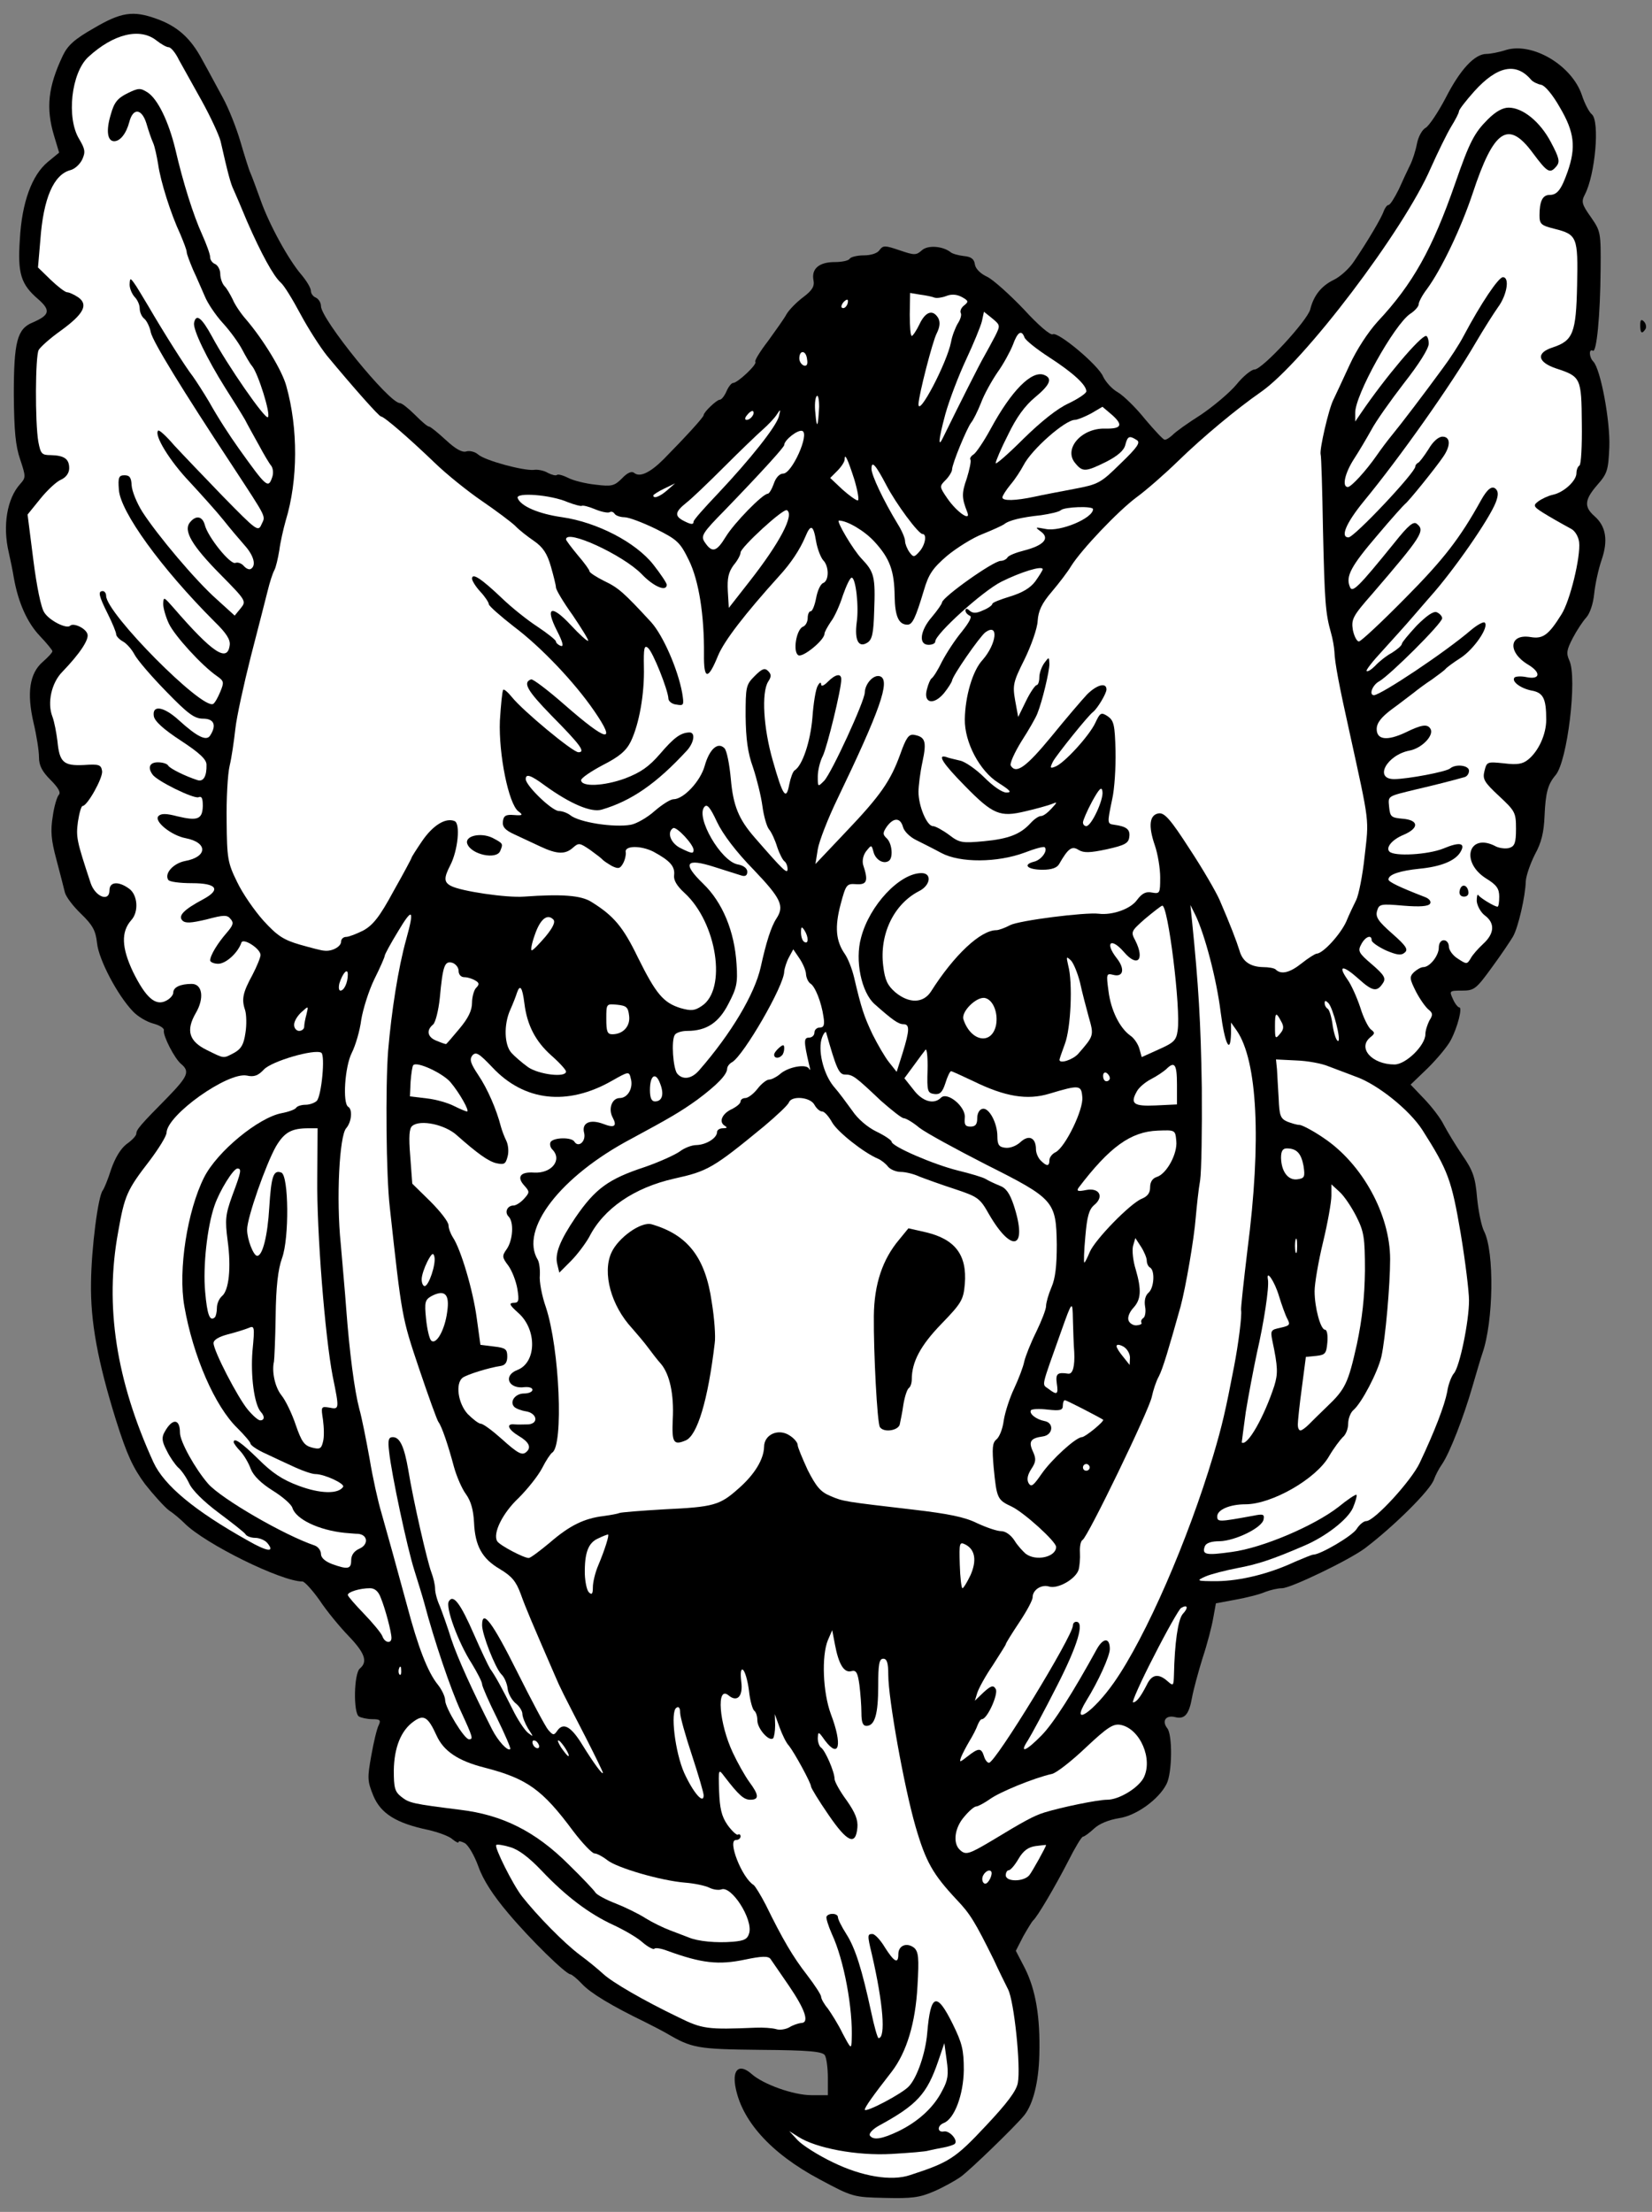
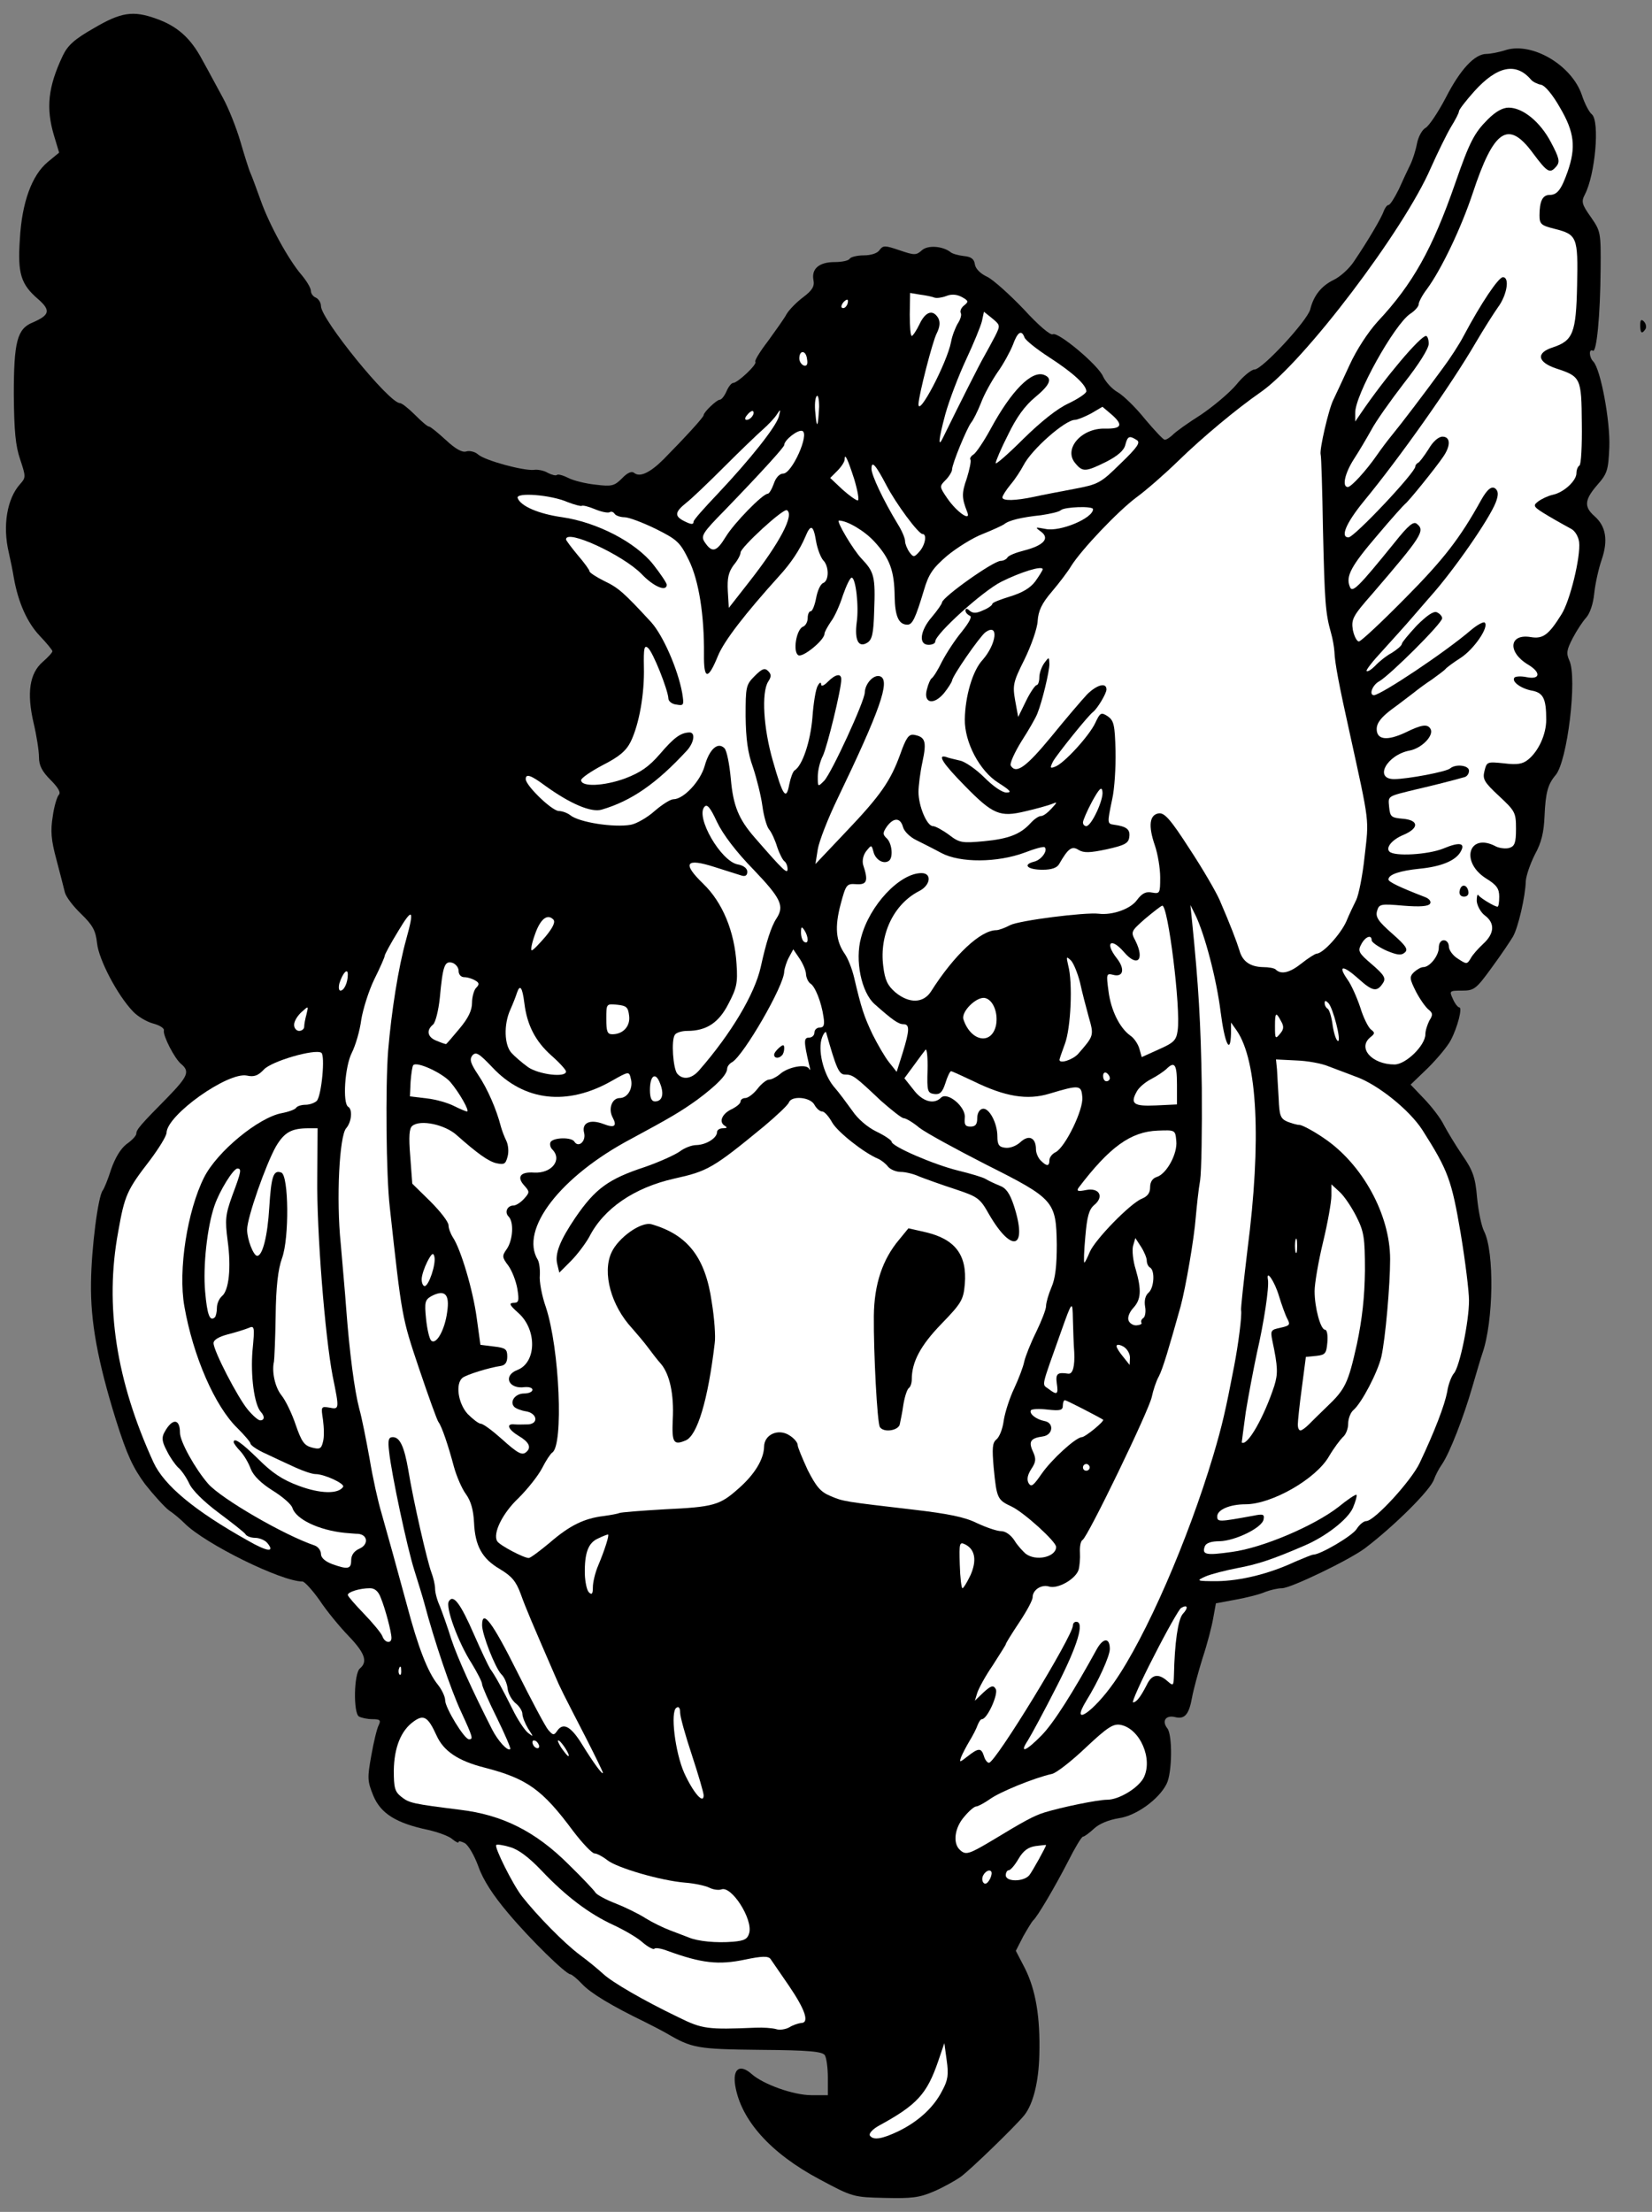
<svg xmlns="http://www.w3.org/2000/svg" version="1.1" viewBox="49.5 60.783 265.5 355.435" width="265.5" height="355.435">
  <rect x="49.5" y="60.783" width="265.5" height="355.435" fill="#808080" stroke="none" />
  <defs>
    <clipPath id="artboard_clip_path">
      <path d="M 49.5 60.783 L 315 60.783 L 315 310.5 L 220.5 416.217 L 49.5 416.217 Z" />
    </clipPath>
  </defs>
  <g id="Boar_s_Head_Cabossed_(1)" stroke="none" stroke-opacity="1" stroke-dasharray="none" fill="none" fill-opacity="1">
    <title>Boar's Head Cabossed (1)</title>
    <g id="Boar_s_Head_Cabossed_(1)_Layer_2" clip-path="url(#artboard_clip_path)">
      <title>Layer 2</title>
      <g id="Group_4">
        <g id="Graphic_84">
          <path d="M 199.542 412.946 C 201.052 412.299 202.994 411.22 203.912 410.572 C 205.476 409.439 212.651 402.48 214.108 400.699 C 215.565 398.865 216.428 395.304 216.536 390.988 C 216.698 384.838 215.942 380.522 214.216 377.069 L 212.759 374.264 L 213.946 371.944 C 214.648 370.703 215.349 369.57 215.511 369.409 C 216.158 368.923 219.125 363.852 221.175 359.859 C 222.254 357.701 223.333 355.921 223.549 355.921 C 223.765 355.921 224.574 355.328 225.33 354.626 C 226.193 353.817 227.703 353.224 229.322 352.954 C 232.073 352.576 235.742 349.933 236.983 347.451 C 237.9 345.671 237.954 339.52 237.091 338.495 C 236.173 337.308 236.875 336.337 238.385 336.715 C 239.896 337.093 240.597 336.283 241.083 333.532 C 241.299 332.345 242.054 329.54 242.755 327.274 C 243.511 325.008 244.266 322.095 244.482 320.8 L 244.913 318.426 L 248.096 317.833 C 249.877 317.509 252.035 316.969 252.844 316.592 C 253.707 316.268 254.894 315.998 255.541 315.998 C 256.944 315.998 266.331 311.467 268.867 309.578 C 273.561 306.018 279.495 300.137 279.981 298.465 C 280.196 297.871 280.736 296.792 281.275 296.037 C 282.516 294.203 284.728 288.484 286.131 283.628 C 286.778 281.417 287.48 278.989 287.749 278.234 C 289.53 273.108 289.692 261.995 288.019 258.65 C 287.588 257.841 287.102 255.413 286.886 253.255 C 286.616 250.018 286.239 248.885 284.512 246.403 C 283.379 244.731 282.085 242.573 281.545 241.548 C 281.06 240.523 279.603 238.634 278.416 237.394 L 276.204 235.074 L 279.01 232.376 C 280.52 230.866 282.193 228.87 282.678 227.898 C 283.757 225.848 284.566 222.665 284.027 222.665 C 283.811 222.665 283.326 222.072 283.002 221.317 C 282.408 220.022 282.408 219.968 284.458 219.968 C 286.401 219.968 286.724 219.752 289.26 216.245 C 290.771 214.195 292.281 211.929 292.659 211.282 C 293.522 209.771 294.655 204.754 294.709 202.434 C 294.763 201.517 295.41 199.629 296.166 198.118 C 297.245 196.176 297.622 194.504 297.73 191.914 C 297.892 188.138 298.27 186.789 299.51 185.332 C 301.399 183.12 303.017 169.741 301.722 166.935 C 301.183 165.748 301.291 165.209 302.262 163.321 C 302.909 162.08 303.88 160.623 304.42 160.03 C 305.013 159.382 305.553 157.818 305.715 156.145 C 305.877 154.581 306.416 152.153 306.902 150.75 C 307.981 147.621 307.603 145.355 305.769 143.737 C 304.042 142.226 304.15 141.093 306.2 138.72 C 307.819 136.885 307.981 136.346 308.142 132.623 C 308.304 128.469 306.74 120.053 305.553 118.866 C 304.905 118.219 304.798 116.762 305.499 117.14 C 306.092 117.517 306.686 111.529 306.74 104.084 C 306.794 98.095 306.74 97.934 305.175 95.668 C 303.719 93.618 303.611 93.186 304.204 92.053 C 305.877 88.87 306.632 80.292 305.337 79.159 C 304.905 78.835 304.15 77.379 303.719 76.03 C 302.1 71.282 295.842 67.56 291.58 68.801 C 290.447 69.178 288.99 69.448 288.397 69.448 C 286.509 69.448 284.189 71.93 281.869 76.462 C 280.628 78.835 279.171 80.993 278.632 81.317 C 278.092 81.587 277.445 82.72 277.229 83.853 C 277.013 84.986 276.528 86.496 276.15 87.252 C 275.773 88.007 274.963 89.733 274.316 91.19 C 273.615 92.593 272.913 93.726 272.644 93.726 C 272.428 93.726 272.104 94.157 271.888 94.697 C 271.565 95.722 269.299 99.552 267.141 102.735 C 266.385 103.922 264.875 105.271 263.85 105.756 C 261.854 106.727 260.613 108.292 260.073 110.504 C 259.588 112.338 252.358 120.161 251.118 120.161 C 250.632 120.161 249.283 121.24 248.204 122.589 C 247.071 123.937 244.482 126.095 242.486 127.444 C 240.435 128.739 238.385 130.196 237.954 130.681 C 237.468 131.113 236.929 131.49 236.659 131.436 C 236.443 131.436 235.041 129.926 233.53 128.145 C 232.073 126.311 230.077 124.369 229.16 123.829 C 228.189 123.29 227.164 122.103 226.786 121.294 C 226.031 119.46 219.503 114.011 218.694 114.496 C 218.316 114.712 216.32 112.986 214.054 110.504 C 211.788 108.13 209.145 105.756 208.174 105.271 C 207.095 104.785 206.285 103.976 206.177 103.275 C 206.07 102.411 205.584 102.034 204.397 101.926 C 203.48 101.818 202.509 101.548 202.239 101.279 C 200.944 100.307 198.571 100.146 197.653 101.009 C 196.736 101.818 196.466 101.818 194.093 101.009 C 191.719 100.2 191.449 100.2 190.856 100.955 C 190.532 101.494 189.453 101.818 188.32 101.818 C 187.241 101.818 186.216 102.088 186.054 102.358 C 185.892 102.681 184.759 102.897 183.626 102.897 C 181.145 102.897 179.904 103.976 180.228 105.756 C 180.443 106.781 180.066 107.429 178.555 108.562 C 177.476 109.371 176.289 110.612 175.912 111.259 C 175.588 111.907 174.185 113.849 172.944 115.575 C 171.65 117.248 170.732 118.758 170.894 118.92 C 171.272 119.298 168.035 122.319 167.334 122.319 C 167.064 122.319 166.578 122.912 166.255 123.668 C 165.931 124.423 165.445 125.016 165.176 125.016 C 164.69 125.016 162.586 127.013 162.586 127.498 C 162.586 127.822 159.673 131.005 156.166 134.565 C 154.008 136.723 152.336 137.533 151.418 136.777 C 151.041 136.454 150.339 136.723 149.476 137.641 C 148.235 138.881 147.804 138.989 145.214 138.666 C 143.65 138.504 141.654 138.018 140.844 137.587 C 139.981 137.155 139.172 136.939 139.01 137.101 C 138.848 137.263 138.201 137.101 137.553 136.777 C 136.96 136.4 135.881 136.184 135.288 136.292 C 133.615 136.454 127.411 134.781 126.332 133.81 C 125.846 133.379 124.983 133.163 124.444 133.325 C 123.796 133.54 122.717 132.947 121.153 131.49 C 119.858 130.303 118.671 129.332 118.455 129.332 C 118.185 129.332 117.214 128.469 116.189 127.444 C 115.164 126.419 114.085 125.556 113.762 125.556 C 112.035 125.556 101.083 112.068 101.083 109.964 C 101.083 109.425 100.706 108.831 100.274 108.616 C 99.843 108.454 99.465 107.968 99.465 107.537 C 99.465 107.051 98.764 105.918 97.954 104.947 C 95.904 102.573 92.775 96.909 91.372 92.916 C 90.725 91.136 90.024 89.194 89.754 88.6 C 89.484 88.007 88.783 85.741 88.135 83.529 C 87.488 81.317 86.247 78.188 85.33 76.516 C 84.413 74.843 82.956 72.092 81.985 70.365 C 80.151 66.913 77.993 64.97 74.594 63.783 C 70.872 62.435 68.929 62.758 64.613 65.294 C 61.484 67.074 60.405 68.045 59.596 69.718 C 57.222 74.735 56.845 78.134 58.193 82.612 L 59.003 85.309 L 57.168 86.82 C 54.633 88.924 53.014 93.294 52.691 99.228 C 52.313 104.731 52.852 106.458 55.604 108.831 C 57.708 110.666 57.492 111.421 54.741 112.608 C 52.259 113.633 51.719 115.683 51.719 124.207 C 51.773 130.088 51.989 132.407 52.744 134.619 C 53.662 137.371 53.662 137.533 52.744 138.558 C 50.64 140.878 49.885 145.248 50.91 149.564 C 51.18 150.75 51.558 152.585 51.719 153.61 C 52.421 157.602 53.877 160.839 55.874 162.943 C 57.007 164.13 57.924 165.263 57.924 165.425 C 57.924 165.641 57.222 166.396 56.359 167.151 C 54.255 168.985 53.77 172.114 54.902 176.97 C 55.388 179.02 55.766 181.448 55.766 182.473 C 55.766 183.768 56.251 184.739 57.6 186.087 C 58.841 187.328 59.326 188.138 58.949 188.515 C 58.679 188.785 58.193 190.349 57.978 191.968 C 57.6 194.288 57.708 195.744 58.571 198.927 C 59.164 201.139 59.758 203.513 59.92 204.161 C 60.082 204.862 61.215 206.373 62.509 207.613 C 64.398 209.448 64.883 210.311 65.099 212.361 C 65.369 214.951 68.336 220.669 70.872 223.313 C 71.627 224.122 73.084 224.985 74.109 225.255 C 75.134 225.525 75.943 226.01 75.835 226.388 C 75.673 227.197 77.561 230.92 78.64 231.783 C 80.043 232.97 79.665 233.779 76.482 237.07 C 72.058 241.548 71.411 242.303 71.411 242.95 C 71.411 243.274 70.71 244.029 69.847 244.623 C 68.875 245.378 68.012 246.835 67.365 248.669 C 66.879 250.234 66.232 251.798 66.016 252.068 C 65.261 252.985 64.182 261.401 64.128 266.904 C 64.02 273.162 65.207 279.528 68.12 288.916 C 69.9 294.58 70.872 296.63 72.814 299.274 C 74.216 301.054 75.943 302.942 76.644 303.482 C 77.4 303.968 78.532 304.939 79.18 305.586 C 82.471 308.877 94.717 314.919 98.116 314.919 C 98.44 314.919 99.681 316.268 100.868 317.941 C 102.001 319.667 104.105 322.203 105.507 323.659 C 108.151 326.411 108.636 327.813 107.342 328.892 C 106.37 329.702 106.263 336.014 107.18 336.607 C 107.557 336.823 108.528 337.039 109.338 337.039 C 110.579 337.039 110.74 337.201 110.363 338.01 C 110.093 338.495 109.554 340.707 109.176 342.865 C 108.528 346.48 108.528 346.965 109.5 349.339 C 110.686 352.199 113.168 353.763 118.347 354.842 C 119.966 355.22 121.746 355.867 122.232 356.353 C 122.771 356.784 123.203 357 123.203 356.784 C 123.203 356.568 123.634 356.676 124.174 356.946 C 124.767 357.27 125.738 358.942 126.386 360.723 C 127.141 362.881 128.76 365.362 131.133 368.168 C 134.802 372.538 140.413 377.987 141.168 378.041 C 141.384 378.041 142.247 378.742 143.056 379.605 C 144.405 381.062 147.804 383.112 153.145 385.701 C 154.332 386.295 155.896 387.104 156.652 387.536 C 160.698 389.909 161.561 390.071 171.65 390.179 C 179.526 390.233 181.684 390.449 182.062 391.042 C 182.332 391.474 182.547 393.092 182.547 394.657 L 182.547 397.462 L 179.904 397.462 C 177.045 397.462 172.189 395.736 170.301 394.064 C 168.413 392.391 167.226 393.2 167.657 395.898 C 168.575 401.455 173.322 406.796 181.253 411.004 C 186.486 413.809 186.648 413.863 191.719 413.971 C 196.035 414.079 197.276 413.917 199.542 412.946 Z" fill="black" />
        </g>
        <g id="Graphic_83">
-           <path d="M 183.357 408.252 C 180.983 407.119 178.447 405.501 177.692 404.692 L 176.343 403.235 L 177.8 404.152 C 180.659 405.986 187.241 407.227 192.798 406.904 C 195.603 406.742 198.301 406.526 198.732 406.364 C 199.164 406.256 200.243 406.04 201.106 405.879 C 201.969 405.717 202.779 405.447 202.94 405.285 C 203.534 404.746 202.131 403.127 201.214 403.289 C 200.135 403.505 200.081 402.372 201.16 401.94 C 202.887 401.293 204.343 397.408 204.397 393.416 C 204.397 390.179 204.127 389.1 202.617 386.025 C 200.027 380.792 199.056 381.116 198.517 387.482 C 198.247 390.719 196.898 394.603 195.603 396.006 C 194.578 397.193 188.482 400.376 188.482 399.782 C 188.536 399.351 189.615 397.786 192.852 393.632 C 195.226 390.503 196.628 385.863 196.952 379.929 C 197.222 375.343 197.114 374.426 196.413 373.778 C 195.226 372.861 193.877 373.401 193.877 374.803 C 193.877 376.422 193.23 376.098 191.719 373.725 C 191.018 372.538 190.1 371.567 189.723 371.567 C 188.914 371.567 188.86 371.674 189.615 374.803 C 191.449 382.734 191.881 388.291 190.694 388.291 C 190.532 388.291 189.993 386.403 189.507 384.083 C 188.05 377.339 186.971 373.832 185.515 371.567 C 184.759 370.38 184.166 369.193 184.166 368.869 C 184.166 368.222 182.709 368.114 182.332 368.761 C 182.224 368.977 182.601 370.218 183.195 371.567 C 185.137 375.721 186.594 383.543 186.378 388.561 C 186.324 390.125 186.27 390.071 184.921 387.536 C 184.22 386.079 183.087 384.299 182.547 383.543 C 181.954 382.842 181.468 381.979 181.468 381.655 C 181.468 381.331 180.443 379.767 179.203 378.148 C 176.937 375.235 175.318 372.484 172.567 366.873 C 171.758 365.308 170.894 363.906 170.625 363.69 C 168.736 362.557 166.363 356.461 167.765 356.461 C 168.197 356.461 168.521 356.191 168.521 355.867 C 168.521 355.597 168.305 355.436 168.089 355.597 C 167.873 355.705 167.118 355.004 166.417 354.033 C 165.445 352.63 165.176 351.335 165.068 348.584 C 164.96 345.023 164.96 344.969 165.931 346.264 C 168.251 349.285 169.06 349.987 170.085 349.987 C 171.542 349.987 171.488 349.231 169.923 347.127 C 169.222 346.156 168.035 344.052 167.28 342.434 C 165.068 337.74 164.582 331.59 166.578 333.208 C 167.981 334.395 168.952 333.37 168.628 330.996 C 168.467 329.54 168.575 328.892 168.898 329.108 C 169.222 329.324 169.654 330.781 169.869 332.453 C 170.031 334.072 170.463 335.528 170.732 335.69 C 171.002 335.906 171.218 336.553 171.218 337.255 C 171.218 338.549 173.106 340.707 173.754 340.114 C 173.916 339.898 174.077 338.981 174.077 338.01 L 174.023 336.229 L 174.779 338.334 C 175.21 339.52 175.858 340.869 176.289 341.301 C 177.153 342.38 179.85 347.289 179.85 347.883 C 179.85 348.098 181.091 350.149 182.655 352.414 C 185.677 356.838 187.025 357.432 187.295 354.464 C 187.403 353.224 186.971 352.091 185.569 350.095 C 184.49 348.638 183.626 347.073 183.626 346.642 C 183.626 345.509 182.116 342.056 181.468 341.624 C 181.199 341.463 180.929 340.761 180.929 340.114 C 180.983 338.981 181.037 338.981 182.062 340.438 C 184.382 343.513 184.921 341.193 183.033 336.229 C 181.738 332.723 181.522 326.896 182.547 324.361 L 183.249 322.742 L 183.68 325.008 C 184.274 328.191 185.137 329.648 186.324 329.324 C 187.079 329.108 187.349 329.54 187.619 331.536 C 187.781 332.831 187.942 334.881 187.942 336.014 C 187.942 337.524 188.158 338.118 188.752 338.118 C 190.1 338.118 190.64 336.229 190.64 331.698 C 190.64 328.191 190.802 327.328 191.449 327.328 C 192.043 327.328 192.258 327.975 192.258 329.917 C 192.258 333.748 194.794 347.883 196.628 354.249 C 198.301 360.021 199.434 361.964 203.264 366.064 C 205.422 368.33 206.177 369.57 209.199 375.667 C 210.008 377.447 211.087 379.605 211.518 380.468 C 212.49 382.41 213.569 392.823 213.083 395.466 C 212.867 396.761 211.357 398.757 207.904 402.426 C 203.048 407.605 202.077 408.252 195.765 410.302 C 192.744 411.327 187.996 410.518 183.357 408.252 Z" fill="#FFFFFF" />
-         </g>
+           </g>
        <g id="Graphic_82">
          <path d="M 189.291 403.936 C 189.129 403.613 189.723 402.965 190.64 402.426 C 196.898 399.027 198.463 397.301 200.297 391.96 L 201.268 389.1 L 201.646 391.852 C 201.969 394.118 201.861 395.035 200.944 396.707 C 199.596 399.405 197.114 401.67 193.931 403.235 C 191.233 404.53 189.831 404.746 189.291 403.936 Z" fill="#FFFFFF" />
        </g>
        <g id="Graphic_81">
          <path d="M 170.948 386.618 C 163.18 386.942 162.37 386.834 158.54 384.946 C 152.929 382.249 147.912 379.335 146.455 377.987 C 145.754 377.339 144.081 375.936 142.679 374.911 C 140.089 372.969 135.827 368.599 133.399 365.524 C 131.889 363.582 128.921 357.594 129.245 357.27 C 129.353 357.108 130.378 357.27 131.457 357.594 C 132.806 357.971 134.478 359.212 136.582 361.424 C 140.413 365.47 144.189 368.33 148.074 370.11 C 149.692 370.865 151.796 372.052 152.713 372.861 C 153.576 373.617 154.494 374.102 154.655 373.94 C 154.817 373.725 155.788 373.886 156.76 374.264 C 162.262 376.26 164.96 376.584 169.276 375.667 C 171.865 375.127 172.944 375.073 173.322 375.559 C 173.538 375.882 174.887 377.825 176.289 379.875 C 178.933 383.759 179.634 385.863 178.232 385.863 C 177.8 385.917 176.937 386.187 176.343 386.565 C 175.75 386.888 174.779 387.05 174.185 386.834 C 173.592 386.672 172.135 386.565 170.948 386.618 Z" fill="#FFFFFF" />
        </g>
        <g id="Graphic_80">
          <path d="M 160.158 372.106 C 159.565 371.89 158.216 371.351 157.191 370.973 C 156.166 370.595 154.386 369.732 153.253 369.031 C 152.174 368.33 149.962 367.251 148.451 366.657 C 146.887 366.064 145.43 365.254 145.214 364.931 C 144.998 364.553 143.056 362.503 140.898 360.399 C 135.557 355.058 130.216 352.414 123.473 351.605 C 115.758 350.634 115.272 350.526 113.977 349.501 C 112.952 348.692 112.79 348.044 112.79 345.293 C 112.844 341.624 113.923 338.873 115.974 337.416 C 117.592 336.229 118.293 336.661 119.642 339.628 C 120.775 342.164 123.095 343.728 127.303 344.808 C 134.209 346.588 136.636 348.314 141.6 355.004 C 143.11 357 144.675 358.619 145.052 358.619 C 145.43 358.619 146.347 359.104 147.103 359.698 C 148.667 360.938 155.681 362.989 159.619 363.312 C 161.076 363.42 162.856 363.798 163.503 364.122 C 164.151 364.445 165.014 364.553 165.445 364.391 C 167.064 363.798 170.463 369.085 169.923 371.351 C 169.654 372.376 169.168 372.646 167.28 372.807 C 164.636 373.023 161.669 372.753 160.158 372.106 Z" fill="#FFFFFF" />
        </g>
        <g id="Graphic_79">
          <path d="M 207.364 362.719 C 207.364 361.91 208.335 361.046 208.767 361.478 C 209.145 361.856 208.389 363.474 207.85 363.474 C 207.58 363.474 207.364 363.15 207.364 362.719 Z" fill="#FFFFFF" />
        </g>
        <g id="Graphic_78">
          <path d="M 211.141 362.125 C 211.141 361.694 211.357 361.316 211.626 361.316 C 211.896 361.316 212.597 360.507 213.191 359.482 C 213.946 358.187 214.755 357.594 215.942 357.432 C 216.859 357.324 217.615 357.216 217.615 357.27 C 217.615 357.54 215.403 361.532 214.917 362.125 C 214 363.204 211.141 363.204 211.141 362.125 Z" fill="#FFFFFF" />
        </g>
        <g id="Graphic_77">
          <path d="M 203.696 357.971 C 202.617 356.892 202.94 354.464 204.451 352.738 C 205.206 351.821 206.07 351.066 206.393 351.066 C 206.663 351.066 207.688 350.526 208.605 349.879 C 210.17 348.746 215.673 346.48 218.586 345.833 C 219.287 345.671 221.715 343.782 223.981 341.624 C 227.488 338.334 228.405 337.74 229.592 337.956 C 232.721 338.549 234.879 343.513 233.26 346.534 C 232.343 348.152 229.322 349.987 227.434 349.987 C 225.923 349.987 220.15 351.174 217.345 352.037 C 215.619 352.576 214.054 353.439 208.713 356.676 C 205.152 358.78 204.667 358.942 203.696 357.971 Z" fill="#FFFFFF" />
        </g>
        <g id="Graphic_76">
          <path d="M 159.457 345.671 C 158 342.38 157.191 335.798 158.216 335.204 C 158.594 334.935 158.81 335.258 158.81 336.014 C 158.81 336.661 159.673 339.736 160.698 342.811 C 161.723 345.94 162.586 348.854 162.586 349.285 C 162.586 350.796 160.914 348.854 159.457 345.671 Z" fill="#FFFFFF" />
        </g>
        <g id="Graphic_75">
          <path d="M 143.11 341.193 C 141.33 338.28 140.089 337.524 139.118 338.819 C 138.525 339.682 138.417 339.682 137.607 338.765 C 137.176 338.28 134.91 334.018 132.59 329.378 C 128.652 321.501 126.979 319.235 126.979 321.933 C 126.979 323.443 129.083 328.784 130.054 329.809 C 130.54 330.241 130.972 331.266 131.079 332.075 C 131.133 332.885 131.727 333.91 132.32 334.449 C 132.968 334.935 133.453 335.744 133.453 336.176 C 133.453 336.661 133.885 337.74 134.37 338.549 C 135.288 339.952 135.288 339.952 134.37 339.251 C 133.831 338.819 132.698 337.147 131.889 335.474 C 130.216 332.129 129.137 330.133 128.274 328.946 C 128.004 328.515 126.817 326.033 125.684 323.443 C 123.473 318.372 122.34 316.916 121.638 318.102 C 121.045 319.02 123.149 324.738 125.307 328.083 C 126.224 329.594 126.979 331.05 126.979 331.428 C 126.979 331.752 128.058 334.233 129.353 336.823 C 130.648 339.466 131.619 341.732 131.511 341.84 C 131.133 342.272 129.569 340.599 128.598 338.711 C 125.415 332.453 123.041 327.22 122.016 324.145 C 121.422 322.203 120.559 319.829 120.182 318.858 C 119.75 317.941 119.426 316.7 119.426 316.106 C 119.426 315.459 119.157 314.326 118.833 313.463 C 118.185 311.79 115.92 301.971 115.11 296.954 C 114.463 293.232 113.762 291.721 112.629 291.721 C 111.927 291.721 111.819 292.207 112.035 294.041 C 112.413 297.655 114.948 309.524 116.081 313.085 C 116.621 314.811 117.376 317.239 117.7 318.426 C 119.264 324.361 121.962 332.345 123.58 335.798 C 125.523 340.006 125.577 340.276 124.875 340.276 C 124.12 340.276 121.045 335.204 121.045 334.018 C 121.045 333.424 120.505 332.291 119.858 331.482 C 118.239 329.486 116.675 325.44 114.895 318.696 C 113.06 311.952 112.035 308.23 110.794 303.86 C 110.255 302.079 109.392 298.195 108.906 295.228 C 108.367 292.26 107.665 288.646 107.234 287.135 C 106.478 284.276 105.669 278.18 105.13 270.95 C 104.968 268.577 104.536 263.991 104.266 260.7 C 103.511 253.363 104.051 243.328 105.13 242.087 C 105.993 241.116 106.209 239.066 105.453 238.634 C 104.536 238.041 104.914 232.161 106.047 229.949 C 106.64 228.762 107.342 226.388 107.557 224.661 C 107.827 222.989 108.744 220.022 109.661 218.134 C 110.579 216.299 111.334 214.573 111.334 214.357 C 111.334 214.141 112.305 212.361 113.492 210.419 C 115.812 206.534 116.135 206.858 114.787 211.714 C 113.492 216.353 112.413 223.313 111.873 229.679 C 111.442 235.344 111.55 249.64 112.143 254.765 C 114.085 272.515 114.085 272.461 116.837 280.661 C 118.347 285.139 119.75 289.024 119.966 289.293 C 120.505 289.995 121.53 293.016 122.448 296.469 C 122.879 298.033 123.742 300.029 124.39 300.892 C 125.199 302.025 125.577 303.428 125.684 305.424 C 125.846 309.201 126.979 311.251 129.839 312.923 C 131.727 314.056 132.428 314.865 133.184 316.916 C 133.993 319.181 134.964 321.447 138.686 330.025 C 139.604 332.183 139.873 332.669 143.65 340.006 C 145.16 342.973 146.401 345.509 146.401 345.671 C 146.347 346.048 144.945 344.16 143.11 341.193 Z" fill="#FFFFFF" />
        </g>
        <g id="Graphic_74">
          <path d="M 207.634 342.973 C 207.202 341.624 206.771 341.624 204.991 343.027 C 203.75 343.998 203.642 344.052 203.965 343.135 C 204.181 342.596 204.775 341.463 205.314 340.545 C 205.854 339.682 206.447 338.495 206.609 338.01 C 206.825 337.47 207.095 337.039 207.31 337.039 C 208.174 337.039 210.008 332.939 209.522 332.183 C 209.145 331.536 208.767 331.644 207.58 332.723 L 206.177 334.072 L 206.555 332.831 C 206.771 332.129 207.85 330.133 209.037 328.407 C 210.17 326.626 211.141 325.116 211.141 325.008 C 211.141 324.846 212.112 323.282 213.299 321.501 C 214.486 319.721 215.457 317.941 215.457 317.455 C 215.457 316.268 216.859 315.351 218.1 315.729 C 219.503 316.16 222.362 314.542 222.848 313.031 C 223.01 312.438 223.118 311.197 223.064 310.28 C 223.01 309.309 223.172 308.391 223.495 308.23 C 224.358 307.69 234.177 287.405 234.609 285.247 C 234.825 284.222 235.31 282.711 235.742 281.956 C 236.389 280.715 237.36 277.424 239.249 270.681 C 240.058 267.659 241.407 259.891 241.676 256.384 C 241.838 254.604 242.108 251.96 242.378 250.449 C 242.594 248.993 242.701 242.303 242.647 235.613 C 242.486 224.985 242.108 218.997 241.083 208.854 L 240.813 206.211 L 241.622 207.829 C 243.133 210.958 245.021 218.134 245.669 223.367 C 246.316 228.438 247.233 230.434 247.341 226.873 L 247.341 225.093 L 248.258 226.388 C 251.603 231.243 252.25 244.137 249.985 261.617 C 249.391 266.58 248.906 270.95 248.96 271.328 C 249.121 272.137 248.528 276.777 247.827 280.392 C 246.478 287.405 245.938 289.779 244.482 294.688 C 240.435 308.23 233.692 323.767 228.567 331.104 C 225.222 335.906 221.391 338.495 224.089 334.072 C 226.031 330.942 227.865 326.896 227.865 325.763 C 227.865 323.929 226.84 323.929 225.815 325.709 C 221.931 332.777 218.856 337.632 216.913 339.628 C 214.378 342.218 213.245 342.649 214.702 340.438 C 215.241 339.574 217.345 335.69 219.341 331.752 C 222.74 325.116 223.819 321.393 222.47 321.393 C 222.147 321.393 221.931 321.663 221.931 321.987 C 221.931 323.659 209.468 344.052 208.443 344.052 C 208.174 344.052 207.796 343.567 207.634 342.973 Z" fill="#FFFFFF" />
        </g>
        <g id="Graphic_73">
          <path d="M 139.657 341.57 C 139.172 340.761 139.01 340.33 139.334 340.491 C 139.927 340.869 141.222 342.973 140.844 342.973 C 140.683 342.973 140.197 342.326 139.657 341.57 Z" fill="#FFFFFF" />
        </g>
        <g id="Graphic_72">
          <path d="M 135.072 340.761 C 135.072 340.438 135.288 340.384 135.611 340.545 C 135.881 340.707 136.151 341.139 136.151 341.409 C 136.151 341.732 135.881 341.786 135.611 341.624 C 135.288 341.463 135.072 341.031 135.072 340.761 Z" fill="#FFFFFF" />
        </g>
        <g id="Graphic_71">
          <path d="M 234.933 326.95 C 236.983 322.904 238.979 319.397 239.303 319.181 C 240.382 318.534 240.543 319.127 239.572 320.152 C 238.817 321.07 238.278 324.792 238.17 329.971 C 238.116 331.698 238.062 331.752 237.145 330.942 C 235.688 329.648 234.609 329.809 233.8 331.536 C 232.775 333.532 232.127 334.341 231.588 334.341 C 231.372 334.341 232.829 330.996 234.933 326.95 Z" fill="#FFFFFF" />
        </g>
        <g id="Graphic_70">
          <path d="M 113.654 328.838 C 113.816 328.407 113.977 328.569 113.977 329.162 C 114.031 329.755 113.87 330.079 113.708 329.863 C 113.546 329.702 113.492 329.216 113.654 328.838 Z" fill="#FFFFFF" />
        </g>
        <g id="Graphic_69">
          <path d="M 110.956 323.713 C 110.74 323.174 109.392 321.555 107.989 320.099 C 106.586 318.642 105.399 317.293 105.399 317.077 C 105.399 316.592 107.342 315.998 108.96 315.998 C 109.715 315.998 110.309 316.484 110.686 317.509 C 111.442 319.343 112.413 323.066 112.413 323.983 C 112.413 324.954 111.334 324.792 110.956 323.713 Z" fill="#FFFFFF" />
        </g>
        <g id="Graphic_68">
          <path d="M 143.488 313.732 C 143.434 310.334 144.027 308.715 145.592 308.014 C 146.347 307.636 147.103 307.366 147.21 307.366 C 147.48 307.366 146.671 309.902 145.646 312.33 C 145.16 313.463 144.783 315.027 144.783 315.837 C 144.783 316.916 144.621 317.131 144.135 316.646 C 143.812 316.322 143.542 315.027 143.488 313.732 Z" fill="#FFFFFF" />
        </g>
        <g id="Graphic_67">
          <path d="M 203.75 312.222 C 203.642 308.661 203.696 308.499 204.667 308.985 C 206.231 309.794 206.501 311.574 205.476 313.894 C 204.937 315.027 204.343 315.998 204.181 315.998 C 204.019 315.998 203.804 314.272 203.75 312.222 Z" fill="#FFFFFF" />
        </g>
        <g id="Graphic_66">
          <path d="M 243.241 314.11 C 244.104 313.732 246.424 313.139 248.366 312.761 C 251.549 312.168 253.923 311.413 259.156 309.147 C 262.555 307.69 266.062 304.993 266.925 303.104 C 267.356 302.079 267.626 301.108 267.518 301 C 267.41 300.838 266.062 301.756 264.605 302.942 C 260.721 305.964 252.412 309.524 247.449 310.172 C 243.241 310.765 242.647 310.603 243.133 309.255 C 243.349 308.715 244.212 308.445 245.507 308.445 C 247.988 308.391 252.358 306.287 252.574 304.939 C 252.736 304.129 252.52 304.022 250.956 304.345 C 245.345 305.37 245.129 305.37 245.129 304.453 C 245.129 303.374 247.179 302.511 249.661 302.511 C 253.869 302.511 260.99 298.465 263.094 294.796 C 263.85 293.501 264.875 292.153 265.306 291.721 C 265.792 291.343 266.17 290.372 266.17 289.563 C 266.17 288.754 266.547 287.783 266.979 287.405 C 268.327 286.272 270.917 281.309 271.511 278.773 C 272.158 275.86 272.913 267.282 272.913 263.128 C 272.913 255.952 268.435 247.806 262.231 243.652 C 260.505 242.465 258.724 241.548 258.347 241.548 C 257.915 241.548 257.052 241.278 256.351 241.008 C 255.272 240.523 255.11 239.983 255.002 237.34 C 254.894 235.667 254.786 233.563 254.732 232.646 L 254.57 231.028 L 257.807 231.189 C 259.588 231.243 261.908 231.675 262.933 232.107 C 263.958 232.484 265.954 233.239 267.356 233.779 C 270.917 235.02 276.042 239.174 278.092 242.357 C 282.247 248.885 282.786 250.395 284.243 258.92 C 284.998 263.451 285.591 268.307 285.591 269.763 C 285.591 273.162 284.081 280.445 283.164 281.471 C 282.786 281.902 282.247 283.251 282.085 284.438 C 281.653 286.65 280.089 290.75 277.661 295.875 C 276.312 298.734 270.378 305.208 269.083 305.208 C 268.651 305.208 267.95 305.802 267.518 306.503 C 266.763 307.636 261.692 310.603 260.559 310.603 C 260.343 310.603 259.048 311.143 257.645 311.736 C 253.383 313.732 248.798 314.811 245.129 314.865 C 241.784 314.865 241.676 314.811 243.241 314.11 Z" fill="#FFFFFF" />
        </g>
        <g id="Graphic_65">
          <path d="M 102.864 312.114 C 101.731 311.682 101.083 311.089 101.083 310.495 C 101.083 309.956 100.652 309.363 100.112 309.147 C 95.149 307.474 85.114 301.648 82.956 299.22 C 80.852 296.792 78.425 292.422 78.425 291.02 C 78.425 288.7 77.184 288.646 75.943 290.912 C 75.457 291.775 75.511 292.422 76.32 293.933 C 76.806 294.958 77.669 296.145 78.101 296.576 C 78.586 296.954 79.396 298.087 79.881 299.112 C 80.367 300.245 82.309 302.133 84.629 303.86 C 86.787 305.478 88.729 306.989 88.945 307.312 C 89.107 307.636 89.862 307.906 90.509 307.906 C 91.211 307.906 92.074 308.284 92.451 308.715 C 93.746 310.28 92.505 310.172 89.322 308.337 C 80.744 303.536 75.889 299.49 74.163 295.767 C 68.174 282.657 66.286 270.627 68.498 258.704 C 69.523 252.877 69.9 252.014 73.569 247.266 C 75.026 245.324 76.267 243.328 76.267 242.789 C 76.374 239.929 86.085 233.024 89.161 233.617 C 90.347 233.887 90.995 233.617 91.912 232.646 C 93.153 231.297 100.058 229.301 101.137 229.949 C 101.785 230.38 101.191 236.692 100.436 237.663 C 100.112 237.987 99.303 238.311 98.602 238.311 C 97.954 238.311 97.253 238.527 97.091 238.796 C 96.929 239.066 95.904 239.444 94.771 239.66 C 91.049 240.361 84.413 245.81 82.309 249.964 C 79.611 255.305 78.101 264.854 79.126 270.681 C 80.529 278.719 84.035 286.758 87.65 290.264 C 88.783 291.397 89.754 292.53 89.754 292.746 C 89.754 293.016 90.833 293.771 92.182 294.365 C 93.53 295.012 95.635 295.983 96.929 296.576 C 98.224 297.17 99.681 297.655 100.166 297.655 C 101.677 297.655 104.968 299.22 104.644 299.706 C 103.889 300.892 100.976 300.838 97.523 299.544 C 94.879 298.573 93.207 297.44 90.995 295.228 C 88.297 292.584 87.056 291.721 87.056 292.53 C 87.056 292.692 87.542 293.393 88.135 293.987 C 88.729 294.634 89.484 295.929 89.808 296.846 C 90.24 297.925 91.426 299.112 93.315 300.299 C 94.879 301.27 96.336 302.511 96.498 303.104 C 97.091 304.939 100.76 306.665 104.86 307.097 C 105.615 307.151 106.586 307.259 107.072 307.259 C 108.636 307.42 108.744 308.985 107.288 309.632 C 106.424 310.01 105.939 310.657 105.939 311.521 C 105.939 312.923 105.399 313.031 102.864 312.114 Z" fill="#FFFFFF" />
        </g>
        <g id="Graphic_64">
          <path d="M 214.324 310.442 C 213.892 310.064 213.029 309.147 212.543 308.337 C 211.95 307.42 211.087 306.827 210.386 306.827 C 209.738 306.827 208.012 306.233 206.501 305.532 C 204.559 304.561 201.861 304.022 196.305 303.374 C 185.245 302.079 185.029 302.079 182.925 301.162 C 181.361 300.515 180.659 299.652 179.31 297.008 C 178.447 295.12 177.692 293.339 177.692 292.962 C 177.692 292.584 177.099 291.883 176.397 291.451 C 174.617 290.264 172.297 291.289 172.297 293.286 C 172.243 295.282 170.786 297.709 168.197 299.975 C 165.176 302.673 164.205 302.942 156.274 303.32 C 152.497 303.536 149.207 303.806 149.045 303.914 C 148.829 304.022 147.696 304.237 146.509 304.399 C 143.38 304.777 141.06 305.91 137.877 308.661 C 136.259 310.01 134.748 311.143 134.478 311.143 C 133.669 311.143 129.785 309.093 129.407 308.445 C 128.652 307.205 130.27 303.914 132.86 301.486 C 134.316 300.029 135.989 297.925 136.636 296.684 C 137.23 295.497 137.985 294.365 138.255 294.203 C 140.089 293.016 139.442 277.532 137.23 270.842 C 136.582 269.008 136.151 266.688 136.259 265.717 C 136.313 264.692 136.151 263.613 135.935 263.236 C 132.968 258.38 139.55 249.802 150.987 243.76 C 157.083 240.469 158.864 239.444 161.561 237.502 C 164.744 235.128 166.309 233.509 166.363 232.538 C 166.363 232.161 166.74 231.675 167.172 231.459 C 169.006 230.38 175.534 219.159 175.534 216.893 C 175.588 216.353 175.912 215.328 176.289 214.627 L 176.991 213.332 L 178.016 214.843 C 178.555 215.652 179.041 216.785 179.041 217.378 C 179.095 217.972 179.418 218.619 179.742 218.835 C 180.497 219.267 181.522 221.856 181.846 224.176 C 182.062 225.471 181.9 225.902 181.253 225.902 C 180.767 225.902 180.389 226.28 180.389 226.712 C 180.389 227.143 180.012 227.521 179.526 227.521 C 178.663 227.521 178.663 228.114 179.526 231.837 C 179.742 232.592 179.742 232.916 179.526 232.538 C 179.149 231.675 176.127 232.214 174.833 233.401 C 174.239 233.887 173.484 234.265 173.106 234.265 C 172.729 234.265 171.865 234.912 171.218 235.775 C 170.571 236.584 169.707 237.232 169.276 237.232 C 168.844 237.232 168.521 237.502 168.521 237.771 C 168.521 238.095 167.927 238.581 167.226 238.958 C 165.607 239.66 164.96 241.008 165.931 241.656 C 166.47 241.979 166.363 242.087 165.661 242.087 C 165.176 242.087 164.744 242.357 164.744 242.681 C 164.744 243.652 163.018 244.731 161.453 244.785 C 160.644 244.785 159.457 245.27 158.756 245.81 C 158 246.349 155.519 247.482 153.199 248.291 C 147.264 250.234 145.16 251.798 141.977 256.438 C 139.496 260.106 138.632 262.264 139.064 263.937 L 139.388 265.286 L 141.222 263.451 C 142.247 262.426 143.542 260.7 144.189 259.567 C 146.509 254.981 151.418 251.636 157.839 250.18 C 163.233 248.993 164.097 248.507 172.297 241.764 C 174.347 240.037 176.127 238.365 176.289 237.933 C 176.721 236.8 179.742 237.07 180.389 238.311 C 180.713 238.904 181.253 239.39 181.63 239.39 C 182.008 239.39 182.709 240.199 183.249 241.17 C 184.112 242.681 188.32 246.026 190.64 246.997 C 191.125 247.212 191.827 247.752 192.204 248.238 C 192.582 248.723 193.553 249.101 194.255 249.101 C 195.01 249.101 196.359 249.424 197.276 249.856 C 198.247 250.234 200.782 251.151 202.94 251.852 C 206.663 253.093 206.987 253.309 208.443 255.898 C 212.166 262.318 214.702 261.455 212.436 254.496 C 211.788 252.554 211.195 251.69 210.17 251.313 C 209.36 250.989 208.335 250.503 207.904 250.234 C 207.472 249.964 205.476 249.37 203.48 248.885 C 199.542 247.914 192.798 245.001 192.798 244.245 C 192.798 244.029 191.719 243.274 190.37 242.627 C 188.914 241.925 187.349 240.577 186.486 239.282 C 185.623 238.095 184.328 236.315 183.465 235.344 C 181.792 233.293 180.875 229.409 181.63 227.467 C 181.9 226.766 182.224 226.442 182.278 226.712 C 183.896 232.43 184.328 233.455 185.299 233.455 C 186.54 233.455 186.917 233.725 191.072 237.663 C 192.798 239.174 194.416 240.469 194.74 240.469 C 195.064 240.469 196.197 241.116 197.222 241.979 C 198.247 242.789 203.102 245.432 207.958 247.914 C 218.91 253.417 219.233 253.794 219.341 260.754 C 219.341 264.099 219.125 266.203 218.478 267.659 C 217.992 268.792 217.615 270.141 217.615 270.681 C 217.615 271.166 216.913 273 216.05 274.781 C 215.187 276.507 214.324 278.665 214.108 279.582 C 213.946 280.445 213.191 282.388 212.49 283.898 C 211.788 285.355 211.033 287.675 210.817 289.024 C 210.655 290.372 210.116 291.721 209.63 292.099 C 208.983 292.638 208.929 293.501 209.199 296.63 C 209.684 301.594 209.792 301.81 212.112 302.889 C 214.108 303.86 219.233 308.499 219.233 309.363 C 219.233 310.981 215.996 311.736 214.324 310.442 Z" fill="#FFFFFF" />
        </g>
        <g id="Graphic_63">
          <path d="M 215.241 296.846 C 215.996 295.713 216.05 295.228 215.511 294.041 C 214.755 292.422 215.133 291.883 217.075 291.613 C 218.748 291.397 218.964 289.401 217.345 289.131 C 215.996 288.862 214.863 287.945 215.187 287.405 C 215.349 287.189 216.536 287.135 217.885 287.297 C 219.881 287.513 220.312 287.405 220.312 286.65 C 220.312 286.164 220.474 285.786 220.636 285.786 C 220.906 285.786 225.707 288.268 226.786 288.916 C 227.056 289.131 223.981 291.667 223.387 291.721 C 222.416 291.721 218.478 295.336 216.913 297.601 C 215.565 299.544 215.241 299.813 214.809 299.112 C 214.486 298.519 214.648 297.763 215.241 296.846 Z" fill="#FFFFFF" />
        </g>
        <g id="Graphic_62">
          <path d="M 223.549 296.576 C 223.549 296.307 223.765 296.037 224.089 296.037 C 224.358 296.037 224.628 296.307 224.628 296.576 C 224.628 296.9 224.358 297.116 224.089 297.116 C 223.765 297.116 223.549 296.9 223.549 296.576 Z" fill="#FFFFFF" />
        </g>
        <g id="Graphic_61">
          <path d="M 130.108 291.991 C 128.598 290.642 127.141 289.563 126.763 289.563 C 126.44 289.563 125.523 288.862 124.659 287.998 C 123.095 286.272 122.663 283.089 123.85 282.172 C 124.605 281.632 128.112 280.553 129.947 280.284 C 130.702 280.176 131.025 279.69 131.025 278.773 C 131.025 277.586 130.756 277.37 128.868 277.155 L 126.71 276.885 L 126.116 272.569 C 125.523 268.145 123.58 261.563 122.286 259.621 C 121.908 259.027 121.584 258.164 121.584 257.679 C 121.584 257.139 120.29 255.467 118.671 253.848 L 115.758 250.989 L 115.434 246.619 C 115.164 243.382 115.272 242.087 115.758 241.71 C 117.053 240.631 121.045 241.494 122.933 243.22 C 126.224 246.133 127.95 247.374 129.245 247.698 C 130.54 247.968 130.756 247.86 131.079 246.619 C 131.295 245.864 131.187 244.731 130.864 244.083 C 130.54 243.436 130.162 242.411 130 241.817 C 129.299 239.066 127.842 235.721 126.386 233.563 C 125.091 231.621 124.929 231.028 125.415 230.38 C 126.008 229.733 126.494 230.056 128.652 232.322 C 133.777 237.771 140.683 238.527 147.804 234.48 C 150.555 232.916 150.609 232.916 150.879 234.103 C 151.311 235.613 150.393 237.232 149.099 237.232 C 147.858 237.232 147.21 238.958 147.966 240.361 C 148.721 241.764 148.235 242.087 146.455 241.386 C 144.297 240.577 142.948 241.224 143.38 242.843 C 143.704 244.191 142.463 245.27 141.815 244.245 C 141.384 243.49 138.471 243.544 137.985 244.299 C 137.823 244.623 137.931 245.162 138.255 245.486 C 139.927 247.159 138.147 249.37 135.341 249.209 C 133.13 249.047 132.482 249.91 133.777 251.313 C 134.64 252.284 134.64 252.392 133.723 253.417 C 133.184 254.01 132.428 254.496 132.051 254.496 C 131.025 254.496 130.54 255.575 131.241 256.276 C 132.105 257.139 131.943 259.999 130.972 261.455 C 130.162 262.588 130.162 262.804 131.187 264.153 C 131.781 264.962 132.428 266.634 132.644 267.875 C 132.968 269.871 132.86 270.141 131.997 270.141 C 131.241 270.195 131.403 270.519 132.86 271.814 C 135.827 274.511 135.719 279.744 132.644 280.931 C 130.27 281.848 131.241 284.06 133.831 283.682 C 134.532 283.628 135.072 283.79 135.072 284.114 C 135.072 284.438 134.478 284.707 133.723 284.707 C 132.266 284.707 131.349 286.056 132.158 286.865 C 132.428 287.135 133.291 287.459 133.993 287.567 C 135.773 287.837 136.151 289.509 134.424 289.671 C 133.723 289.671 132.752 289.725 132.212 289.671 C 130.756 289.509 131.133 290.48 132.914 291.559 C 134.478 292.476 134.91 293.339 134.155 294.041 C 133.453 294.742 132.806 294.418 130.108 291.991 Z" fill="#FFFFFF" />
        </g>
        <g id="Graphic_60">
          <path d="M 97.037 289.779 C 96.444 287.998 95.419 285.84 94.717 284.977 C 93.692 283.682 93.153 281.201 93.53 279.582 C 93.584 279.313 93.746 276.022 93.8 272.299 C 93.854 267.605 94.178 264.746 94.825 262.966 C 96.012 259.729 95.904 249.694 94.717 249.209 C 93.423 248.723 93.099 249.802 92.775 254.819 C 92.505 259.405 91.696 262.588 90.833 262.588 C 90.24 262.588 89.214 259.945 89.214 258.38 C 89.214 256.438 92.236 247.86 93.854 245.001 C 95.203 242.735 96.336 242.087 99.087 242.087 L 100.544 242.087 L 100.49 250.072 C 100.382 258.65 101.731 275.536 102.972 281.956 C 104.051 287.243 104.051 287.297 102.432 286.973 C 101.083 286.758 101.083 286.812 101.407 288.916 C 101.569 290.156 101.623 291.721 101.407 292.476 C 101.137 293.609 100.868 293.717 99.627 293.393 C 98.386 293.07 97.954 292.422 97.037 289.779 Z" fill="#FFFFFF" />
        </g>
        <g id="Graphic_59">
          <path d="M 249.715 287.675 C 250.146 285.031 250.956 280.769 251.495 278.234 C 252.628 273.324 253.491 267.659 253.276 266.419 C 252.952 264.638 254.355 266.688 255.056 269.062 C 255.487 270.465 256.081 272.137 256.405 272.731 C 256.89 273.648 256.782 273.81 255.326 274.133 C 253.761 274.457 253.653 274.565 253.977 276.183 C 254.894 280.499 254.894 281.524 254.301 283.467 C 252.682 288.43 249.985 293.232 249.067 292.584 C 249.067 292.584 249.337 290.372 249.715 287.675 Z" fill="#FFFFFF" />
        </g>
        <g id="Graphic_58">
          <path d="M 258.077 289.725 C 258.077 289.185 258.347 286.542 258.724 283.79 L 259.372 278.827 L 261.044 278.665 C 262.501 278.503 262.663 278.288 262.825 276.507 C 262.933 275.374 262.771 274.457 262.447 274.457 C 261.746 274.457 260.775 270.95 260.775 268.253 C 260.775 267.066 261.368 263.559 262.123 260.43 C 262.879 257.301 263.472 253.956 263.472 252.931 L 263.472 251.097 L 264.821 252.338 C 265.576 253.039 266.763 254.819 267.518 256.33 C 268.705 258.704 268.867 259.675 268.867 264.962 C 268.813 269.17 268.435 272.677 267.572 276.777 C 266.17 283.035 265.738 284.006 262.717 286.865 C 261.638 287.891 260.343 289.185 259.803 289.725 C 259.318 290.21 258.724 290.642 258.509 290.642 C 258.239 290.642 258.077 290.21 258.077 289.725 Z" fill="#FFFFFF" />
        </g>
        <g id="Graphic_57">
          <path d="M 89.322 287.297 C 87.704 285.355 83.82 277.856 83.82 276.615 C 83.82 276.076 84.683 275.59 86.085 275.212 C 87.38 274.889 88.891 274.403 89.43 274.187 C 90.401 273.756 90.455 273.918 90.078 277.856 C 89.754 281.794 90.347 286.488 91.426 287.675 C 92.074 288.376 92.02 289.024 91.319 289.024 C 90.995 289.024 90.132 288.268 89.322 287.297 Z" fill="#FFFFFF" />
        </g>
        <g id="Graphic_56">
          <path d="M 217.992 283.952 C 216.913 283.143 216.752 284.006 220.043 274.727 C 221.823 269.709 221.877 269.709 221.931 272.839 C 221.985 274.457 222.039 276.831 222.147 278.072 C 222.254 280.284 221.931 281.632 221.175 281.524 C 219.449 281.255 219.125 281.524 219.341 283.089 C 219.611 284.869 219.395 285.031 217.992 283.952 Z" fill="#FFFFFF" />
        </g>
        <g id="Graphic_55">
          <path d="M 228.944 277.101 C 228.944 276.777 229.43 276.831 230.023 277.155 C 230.617 277.478 231.102 278.288 231.102 278.935 L 231.048 280.122 L 230.023 278.827 C 229.43 278.126 228.944 277.37 228.944 277.101 Z" fill="#FFFFFF" />
        </g>
        <g id="Graphic_54">
          <path d="M 117.97 272.677 C 117.7 270.033 117.808 269.656 118.833 269.062 C 120.991 267.929 121.8 268.738 121.369 271.598 C 120.991 274.511 119.588 276.993 118.779 276.183 C 118.509 275.914 118.132 274.349 117.97 272.677 Z" fill="#FFFFFF" />
        </g>
        <g id="Graphic_53">
          <path d="M 230.886 273 C 230.671 272.515 230.994 271.652 231.642 270.95 C 232.883 269.602 232.99 268.091 232.019 264.746 C 231.588 263.397 231.426 261.725 231.588 261.024 L 231.965 259.729 L 232.883 261.132 C 233.368 261.887 233.8 262.912 233.8 263.343 C 233.8 263.775 234.016 264.315 234.339 264.476 C 235.148 264.962 234.987 267.767 234.069 268.523 C 233.584 268.954 233.368 269.763 233.53 270.735 C 233.692 271.544 233.53 272.407 233.26 272.569 C 232.936 272.785 232.829 273.108 232.936 273.324 C 233.098 273.54 232.721 273.702 232.181 273.756 C 231.642 273.81 231.048 273.432 230.886 273 Z" fill="#FFFFFF" />
        </g>
        <g id="Graphic_52">
          <path d="M 82.471 268.361 C 82.093 264.315 82.794 257.894 83.981 254.496 C 84.791 252.122 87.003 248.561 87.65 248.561 C 88.351 248.561 88.297 248.993 86.841 252.877 C 85.708 256.006 85.654 256.815 86.085 260.16 C 86.679 264.476 86.301 268.145 85.168 269.062 C 84.737 269.44 84.359 270.249 84.359 270.95 C 84.359 271.598 84.197 272.299 84.035 272.461 C 83.226 273.216 82.794 272.083 82.471 268.361 Z" fill="#FFFFFF" />
        </g>
        <g id="Graphic_51">
          <path d="M 117.268 266.365 C 117.268 265.717 117.7 264.476 118.185 263.505 C 118.887 262.157 119.157 261.995 119.318 262.75 C 119.588 263.937 118.401 267.444 117.754 267.444 C 117.484 267.444 117.268 266.958 117.268 266.365 Z" fill="#FFFFFF" />
        </g>
        <g id="Graphic_50">
          <path d="M 223.927 259.513 C 224.197 256.276 224.52 255.143 225.33 254.442 C 227.002 253.093 226.193 251.582 224.035 252.014 C 222.74 252.284 222.47 252.176 222.848 251.636 C 227.811 245.108 231.21 242.627 235.58 242.465 C 238.385 242.357 238.385 242.357 238.547 244.137 C 238.763 246.187 236.983 249.424 235.418 249.91 C 234.717 250.126 234.339 250.719 234.339 251.582 C 234.339 252.5 233.908 253.039 232.99 253.417 C 231.21 254.118 225.491 259.945 224.628 261.995 C 224.251 262.912 223.873 263.667 223.765 263.667 C 223.657 263.667 223.711 261.779 223.927 259.513 Z" fill="#FFFFFF" />
        </g>
        <g id="Graphic_49">
          <path d="M 257.699 260.053 C 257.861 259.513 257.969 259.945 257.969 260.97 C 257.969 261.995 257.861 262.426 257.699 261.941 C 257.592 261.401 257.592 260.538 257.699 260.053 Z" fill="#FFFFFF" />
        </g>
        <g id="Graphic_48">
-           <path d="M 255.38 246.835 C 255.38 245.756 255.649 245.324 256.297 245.324 C 257.915 245.324 258.617 246.133 258.994 248.13 C 259.264 249.91 259.156 250.126 258.023 250.288 C 256.513 250.503 255.434 249.047 255.38 246.835 Z" fill="#FFFFFF" />
-         </g>
+           </g>
        <g id="Graphic_47">
          <path d="M 216.752 247.266 C 216.32 246.835 215.996 246.026 215.996 245.486 C 215.996 243.598 214.863 243.058 213.515 244.299 C 212.813 244.947 211.788 245.324 211.033 245.216 C 210.062 245.108 209.792 244.731 209.792 243.382 C 209.792 241.224 208.443 238.742 207.418 238.958 C 206.879 239.066 206.555 239.713 206.555 240.469 C 206.555 241.44 206.285 241.817 205.476 241.817 C 204.613 241.817 204.451 241.494 204.559 240.361 C 204.721 238.634 201.754 236.153 200.729 237.178 C 199.596 238.311 197.761 237.825 196.305 235.883 L 194.848 234.049 L 196.359 231.999 C 197.168 230.866 198.031 229.733 198.247 229.463 C 198.463 229.247 198.624 230.704 198.571 232.7 C 198.463 236.153 198.571 236.423 199.65 236.584 C 200.513 236.692 200.944 236.369 201.43 234.858 C 201.754 233.779 202.185 232.916 202.347 232.916 C 202.509 232.916 204.127 233.671 205.962 234.534 C 211.033 237.016 214.594 237.609 218.154 236.53 C 223.01 235.074 223.28 235.128 223.441 237.07 C 223.657 239.066 220.744 245.054 219.179 245.918 C 218.586 246.187 218.154 246.781 218.154 247.212 C 218.154 248.238 217.723 248.238 216.752 247.266 Z" fill="#FFFFFF" />
        </g>
        <g id="Graphic_46">
          <path d="M 122.501 238.527 C 121.584 238.041 119.588 237.448 118.078 237.286 L 115.38 236.962 L 115.488 234.588 C 115.596 233.293 115.758 232.107 115.92 231.945 C 116.513 231.297 120.667 233.239 121.908 234.696 C 123.365 236.423 125.037 239.39 124.552 239.39 C 124.39 239.39 123.473 239.012 122.501 238.527 Z" fill="#FFFFFF" />
        </g>
        <g id="Graphic_45">
          <path d="M 232.181 236.207 C 232.505 235.559 233.53 234.696 234.447 234.211 C 235.418 233.725 236.497 232.97 236.929 232.592 C 238.278 231.243 238.655 231.783 238.655 235.074 L 238.655 238.257 L 235.256 238.419 C 231.696 238.581 231.102 238.149 232.181 236.207 Z" fill="#FFFFFF" />
        </g>
        <g id="Graphic_44">
          <path d="M 153.954 235.937 C 153.954 233.563 154.871 232.97 155.573 234.858 C 156.274 236.584 155.95 237.771 154.763 237.771 C 154.224 237.771 153.954 237.232 153.954 235.937 Z" fill="#FFFFFF" />
        </g>
        <g id="Graphic_43">
          <path d="M 226.786 233.671 C 226.786 233.239 227.002 233.024 227.326 233.186 C 227.595 233.347 227.865 233.725 227.865 234.049 C 227.865 234.318 227.595 234.534 227.326 234.534 C 227.002 234.534 226.786 234.157 226.786 233.671 Z" fill="#FFFFFF" />
        </g>
        <g id="Graphic_42">
          <path d="M 158.324 233.293 C 157.677 232.43 157.353 228.006 157.946 227.089 C 158.162 226.712 159.079 226.442 159.943 226.442 C 163.018 226.442 165.014 225.147 166.578 222.072 C 167.873 219.59 168.089 218.781 167.873 215.706 C 167.549 210.419 165.607 205.779 162.532 202.812 C 159.079 199.467 159.673 198.604 164.366 200.114 C 166.201 200.708 168.143 201.301 168.628 201.463 C 169.276 201.679 169.6 201.463 169.6 200.87 C 169.6 200.33 169.006 199.845 168.035 199.683 C 165.338 199.143 161.291 192.13 162.694 190.457 C 163.126 189.918 163.611 190.457 164.744 192.885 C 165.661 194.827 167.819 197.687 170.625 200.546 C 175.048 205.186 175.588 206.373 174.293 208.369 C 173.43 209.663 172.621 212.253 171.758 216.191 C 170.786 220.507 167.064 226.819 161.831 232.808 C 160.644 234.157 159.241 234.372 158.324 233.293 Z" fill="#FFFFFF" />
        </g>
        <g id="Graphic_41">
          <path d="M 134.37 232.268 C 133.399 231.567 132.212 230.542 131.727 230.002 C 130.54 228.762 130.432 225.417 131.511 223.043 C 131.943 222.072 132.428 220.831 132.59 220.292 C 133.076 218.889 133.453 219.428 133.777 222.018 C 134.209 225.525 135.557 228.114 138.093 230.38 C 139.388 231.513 140.467 232.7 140.467 232.97 C 140.467 233.995 136.097 233.455 134.37 232.268 Z" fill="#FFFFFF" />
        </g>
        <g id="Graphic_40">
          <path d="M 189.723 226.981 C 188.374 224.122 187.942 222.881 186.756 217.81 C 186.432 216.461 185.784 214.789 185.245 214.033 C 183.842 211.983 183.626 209.771 184.598 206.103 C 185.461 202.866 185.569 202.758 187.133 202.866 C 188.86 202.974 189.075 202.326 188.212 199.737 C 188.05 199.089 188.212 198.226 188.698 197.579 C 189.561 196.5 189.561 196.5 189.885 197.687 C 190.208 198.927 191.449 199.683 192.312 199.143 C 193.068 198.712 192.906 196.392 192.043 195.529 C 191.341 194.881 191.341 194.612 192.043 193.586 C 193.122 192.13 194.201 192.13 194.632 193.694 C 194.794 194.342 195.711 195.259 196.682 195.744 C 197.653 196.23 199.488 197.147 200.782 197.848 C 203.804 199.467 209.792 199.413 214.162 197.795 C 215.834 197.147 217.237 196.769 217.399 196.931 C 217.938 197.471 216.859 198.981 215.673 199.251 C 213.784 199.737 214.648 200.546 217.075 200.546 C 218.532 200.546 219.395 200.222 219.719 199.629 C 221.175 197.093 221.769 196.662 222.848 197.363 C 223.657 197.848 224.628 197.848 227.38 197.255 C 230.293 196.608 230.886 196.284 230.994 195.259 C 231.156 194.072 230.563 193.586 228.567 193.317 C 227.434 193.155 227.434 193.101 228.243 189.217 C 228.621 187.598 228.836 184.091 228.782 181.448 C 228.674 177.24 228.513 176.592 227.542 175.891 C 226.463 175.19 226.301 175.298 225.545 176.916 C 224.574 179.02 220.474 183.498 219.071 183.983 C 218.262 184.307 218.208 184.199 218.748 183.12 C 219.395 181.987 224.358 175.783 225.168 175.19 C 225.869 174.65 227.326 172.222 227.326 171.575 C 227.326 170.388 225.761 170.82 224.197 172.384 C 223.387 173.247 220.798 176.269 218.478 179.128 C 214.432 184.037 212.813 185.224 211.95 183.822 C 211.734 183.498 212.543 181.718 213.676 179.883 C 214.863 178.049 215.996 176.053 216.212 175.459 C 217.021 173.463 218.154 168.662 218.154 167.475 C 218.1 166.342 218.1 166.288 217.345 167.313 C 216.913 167.906 216.536 168.931 216.536 169.633 C 216.536 170.334 216.32 170.874 216.104 170.874 C 215.888 170.874 215.079 172.007 214.378 173.463 L 213.137 175.999 L 212.651 173.355 C 212.22 170.874 212.328 170.388 214.162 166.72 C 215.241 164.508 216.212 161.756 216.266 160.569 C 216.374 158.951 216.913 157.764 218.532 155.876 C 219.719 154.473 221.122 152.639 221.661 151.721 C 223.333 149.078 229.106 142.982 232.127 140.716 C 233.692 139.583 236.713 136.939 238.817 134.889 C 242.809 131.005 248.258 126.473 252.143 123.776 C 259.048 118.974 275.125 97.772 279.441 87.791 C 280.574 85.255 282.031 82.288 282.678 81.209 C 283.379 80.076 283.973 78.943 283.973 78.674 C 283.973 78.404 285.106 76.947 286.455 75.437 C 290.123 71.39 293.144 70.743 295.572 73.602 C 295.842 73.926 296.597 74.304 297.191 74.412 C 297.784 74.519 299.025 75.976 300.212 78.08 C 302.532 82.018 302.801 84.446 301.453 88.331 C 300.428 91.244 299.78 92.107 298.539 92.107 C 297.406 92.107 296.921 93.132 296.921 95.398 C 296.921 96.801 297.191 97.016 299.349 97.556 C 302.963 98.473 303.125 98.851 302.963 106.62 C 302.801 114.28 302.316 115.521 299.079 116.6 C 296.327 117.463 296.543 118.974 299.618 119.999 C 303.557 121.294 303.665 121.51 303.719 128.793 C 303.772 132.354 303.611 135.429 303.341 135.591 C 303.071 135.752 302.855 136.292 302.855 136.831 C 302.855 138.018 300.859 139.906 299.079 140.284 C 298.324 140.446 297.298 140.932 296.705 141.363 C 295.788 142.064 295.896 142.226 298.324 143.683 C 299.78 144.546 301.453 145.463 302.046 145.787 C 302.64 146.111 303.179 147.028 303.287 147.891 C 303.557 150.211 301.83 157.386 300.428 159.544 C 298.377 162.835 297.46 163.483 295.518 163.159 C 292.011 162.565 291.742 165.587 295.087 167.583 C 297.245 168.877 297.029 170.064 294.763 169.579 C 293.954 169.417 293.144 169.471 292.929 169.633 C 292.335 170.226 293.792 171.359 295.572 171.737 C 297.514 172.061 298 172.978 298 176.43 C 298 178.804 296.759 181.502 295.087 182.85 C 294.223 183.552 293.36 183.714 291.202 183.444 C 288.505 183.174 288.451 183.174 288.073 184.685 C 287.749 185.98 288.019 186.465 290.393 188.677 C 292.983 191.105 293.144 191.321 293.144 193.964 C 293.144 196.23 292.929 196.769 292.065 197.039 C 291.526 197.201 290.555 197.093 289.961 196.823 C 285.591 194.45 284.081 199.251 288.343 201.949 C 290.015 202.974 290.447 203.567 290.447 204.862 C 290.447 205.779 290.339 206.48 290.177 206.48 C 289.692 206.48 287.48 205.132 287.102 204.646 C 286.94 204.376 286.832 204.808 286.832 205.563 C 286.886 206.319 287.48 207.398 288.127 207.883 C 289.8 209.124 289.692 210.796 287.857 212.469 C 287.048 213.224 286.131 214.249 285.861 214.789 C 285.268 215.76 285.214 215.76 283.811 214.843 C 283.002 214.357 282.354 213.44 282.354 212.9 C 282.354 212.307 281.977 211.875 281.545 211.875 C 281.06 211.875 280.736 212.361 280.736 213.062 C 280.736 214.357 279.279 216.191 278.254 216.191 C 277.877 216.191 277.229 216.569 276.744 217.001 C 275.988 217.756 276.042 218.08 277.067 220.13 C 277.715 221.371 278.632 222.665 279.117 223.043 C 279.765 223.583 279.819 223.852 279.225 224.769 C 278.902 225.417 278.578 226.388 278.578 226.981 C 278.578 228.762 275.449 231.837 273.615 231.837 C 270 231.837 267.626 229.193 269.73 227.467 C 270.486 226.873 270.486 226.712 269.838 226.226 C 269.406 225.902 268.597 224.284 268.112 222.665 C 267.572 221.047 266.655 218.997 266.062 218.188 C 264.443 215.868 265.306 215.814 267.788 218.026 C 270.108 220.13 270.809 220.238 271.78 218.727 C 272.266 217.972 271.942 217.432 270 215.76 C 267.842 213.925 267.68 213.602 268.274 212.523 C 268.921 211.282 269.946 210.904 269.946 211.875 C 269.946 212.199 270.971 212.9 272.212 213.494 C 273.992 214.249 274.694 214.357 275.233 213.872 C 275.88 213.386 275.503 212.793 273.237 210.796 C 271.025 208.854 270.539 208.153 270.809 207.182 C 271.133 206.049 271.349 205.995 275.071 206.319 C 277.715 206.534 279.063 206.426 279.333 205.995 C 279.549 205.671 279.225 205.186 278.47 204.916 C 274.424 203.351 272.644 202.488 272.644 202.111 C 272.644 201.301 274.478 200.708 277.607 200.384 C 281.006 200.06 283.326 199.143 284.189 197.741 C 285.106 196.23 284.135 196.014 281.437 197.147 C 279.01 198.118 273.615 198.442 272.805 197.633 C 272.158 196.985 273.237 195.69 275.071 194.935 C 277.607 193.856 277.553 192.561 274.909 192.346 C 273.075 192.184 272.913 192.022 272.751 190.457 C 272.59 188.623 272.374 188.785 277.229 187.598 C 279.603 187.059 283.002 186.195 284.89 185.656 C 285.268 185.548 285.591 185.116 285.591 184.631 C 285.591 183.768 283.487 183.498 282.57 184.253 C 282.031 184.793 275.665 185.98 273.561 185.98 C 270.27 185.98 272.374 182.095 276.042 181.394 C 278.038 181.016 280.035 178.912 279.387 177.887 C 278.902 177.078 277.931 177.24 275.395 178.481 C 272.428 179.883 270.755 179.667 270.755 177.941 C 270.755 176.97 271.457 176.053 273.183 174.758 C 274.532 173.787 276.096 172.546 276.69 172.114 C 277.283 171.629 278.578 170.658 279.657 169.956 C 280.682 169.201 281.653 168.5 281.815 168.284 C 281.977 168.068 283.056 167.259 284.243 166.504 C 286.401 165.101 288.828 161.54 288.127 160.839 C 287.965 160.623 286.94 161.163 285.915 162.026 C 281.707 165.641 271.457 172.438 270.324 172.492 C 269.46 172.492 270.054 170.874 271.133 170.28 C 272.805 169.363 281.275 160.947 281.275 160.138 C 281.275 159.814 280.898 159.382 280.412 159.167 C 279.873 158.951 278.794 159.706 277.175 161.325 C 275.88 162.727 274.801 164.022 274.801 164.238 C 274.801 164.508 274.046 165.155 273.183 165.694 C 272.266 166.18 271.079 167.151 270.486 167.798 C 269.892 168.392 269.299 168.77 269.137 168.608 C 268.975 168.5 270.108 167.043 271.618 165.425 C 273.075 163.806 275.341 161.325 276.582 159.868 C 277.823 158.411 279.117 156.955 279.387 156.631 C 283.11 152.477 288.882 144.169 289.907 141.471 C 290.285 140.446 290.339 139.799 289.907 139.367 C 289.314 138.774 288.559 139.313 287.534 141.147 C 284.135 147.298 281.491 150.696 275.341 156.901 C 271.565 160.731 268.22 163.86 267.896 163.86 C 267.572 163.86 267.141 163.051 266.925 162.026 C 266.655 160.299 266.871 159.814 270.054 156.199 C 277.985 146.974 278.578 146.057 277.229 144.978 C 276.69 144.492 275.88 145.14 273.561 148.053 C 267.788 155.174 266.817 156.145 266.439 155.066 C 265.738 153.394 266.655 151.721 270.809 146.866 C 273.075 144.169 275.125 141.903 275.341 141.741 C 275.827 141.417 280.196 136.022 281.437 134.188 C 282.678 132.407 282.624 130.951 281.329 130.951 C 280.682 130.951 279.765 131.76 279.063 133.001 C 278.362 134.08 277.607 135.105 277.391 135.159 C 277.175 135.267 276.959 135.537 276.959 135.752 C 276.959 136.723 267.141 147.136 266.223 147.136 C 264.875 147.136 265.792 144.87 268.705 141.309 C 274.478 134.296 282.678 122.697 286.67 115.845 C 287.965 113.633 289.584 111.097 290.231 110.18 C 291.688 108.238 292.173 105.325 291.04 105.325 C 290.339 105.325 287.534 109.479 284.728 114.766 C 284.027 116.115 282.516 118.435 281.383 119.945 C 278.308 124.153 274.694 128.901 273.183 130.735 C 272.428 131.652 271.349 133.109 270.755 133.972 C 269.029 136.454 266.655 139.043 266.116 139.043 C 265.144 139.043 265.63 136.831 267.087 134.565 C 267.896 133.325 269.137 131.221 269.892 129.872 C 270.593 128.523 272.967 125.178 275.125 122.373 C 277.499 119.352 279.117 116.816 279.117 116.007 C 279.117 115.359 278.902 114.766 278.686 114.766 C 277.769 114.766 272.104 121.456 268.22 127.174 L 267.302 128.523 L 267.302 127.174 C 267.195 124.369 273.615 112.878 276.15 111.205 C 276.906 110.72 277.499 110.018 277.499 109.695 C 277.499 109.317 278.092 108.184 278.848 107.213 C 281.168 104.03 284.297 97.502 286.185 91.837 C 289.584 81.533 291.904 80.022 295.842 85.363 C 298.216 88.546 298.593 88.762 299.672 87.467 C 300.212 86.766 300.104 86.173 298.755 83.637 C 297.029 80.346 294.223 78.08 291.957 78.08 C 290.986 78.08 289.853 78.728 288.613 79.968 C 286.455 82.126 285.699 83.529 283.379 90.219 C 279.711 100.793 276.528 106.458 270.917 112.446 C 269.353 114.172 267.518 116.978 266.385 119.46 C 265.306 121.779 264.173 124.261 263.796 125.016 C 263.04 126.473 261.53 133.055 261.746 133.81 C 261.854 134.08 262.015 139.529 262.123 145.949 C 262.393 157.44 262.501 159.274 263.418 162.511 C 263.688 163.429 263.904 164.723 263.958 165.479 C 264.012 167.259 264.713 170.928 266.385 178.427 C 269.676 193.425 269.514 192.238 268.813 198.388 C 268.489 201.517 267.842 204.646 267.464 205.401 C 267.087 206.157 266.331 207.721 265.846 208.908 C 264.929 210.904 262.177 213.979 261.098 214.033 C 260.882 214.033 259.75 214.735 258.671 215.598 C 256.782 217.109 255.38 217.432 254.516 216.569 C 254.301 216.353 253.383 216.191 252.466 216.191 C 250.416 216.137 249.175 215.274 248.69 213.494 C 248.258 212.091 247.233 209.394 245.507 205.401 C 244.913 204.053 242.755 200.33 240.651 197.147 C 237.63 192.454 236.659 191.375 235.742 191.482 C 234.231 191.698 234.016 193.479 235.095 196.608 C 235.58 198.01 235.958 200.33 235.958 201.787 C 235.958 204.322 235.904 204.43 234.663 204.215 C 233.692 203.999 233.044 204.322 232.235 205.401 C 231.21 206.858 228.243 207.883 226.085 207.613 C 223.927 207.344 213.299 208.692 211.842 209.448 C 211.033 209.879 210.008 210.257 209.63 210.257 C 207.095 210.257 202.833 214.249 199.11 220.13 C 197.869 222.018 195.603 222.072 193.391 220.238 C 192.151 219.159 191.719 218.295 191.449 216.03 C 190.802 210.958 193.122 206.103 197.168 203.999 C 199.056 203.082 199.326 201.085 197.599 201.085 C 194.093 201.085 189.237 206.265 187.888 211.444 C 186.863 215.112 187.942 220.238 190.046 222.126 C 192.906 224.661 193.877 225.363 194.686 225.363 C 195.711 225.363 195.711 226.28 194.578 229.949 L 193.607 233.024 L 192.366 231.459 C 191.719 230.65 190.532 228.6 189.723 226.981 Z" fill="#FFFFFF" />
        </g>
        <g id="Graphic_39">
          <path d="M 219.773 231.082 C 219.773 230.974 220.15 229.841 220.636 228.546 C 221.607 226.01 221.931 218.673 221.175 215.922 C 220.852 214.465 220.852 214.411 221.607 215.112 C 222.039 215.544 222.686 217.162 223.064 218.619 C 223.387 220.13 224.035 222.611 224.466 224.176 C 225.33 227.197 225.33 227.197 222.794 230.11 C 221.931 231.082 219.773 231.783 219.773 231.082 Z" fill="#FFFFFF" />
        </g>
        <g id="Graphic_38">
          <path d="M 231.156 227.197 C 229.43 225.956 228.027 223.097 227.649 220.022 C 227.272 217.27 227.326 217.162 228.405 217.432 C 230.023 217.864 230.347 216.515 228.998 214.789 C 227.002 212.253 228.027 211.336 230.131 213.764 C 232.289 216.299 233.53 215.058 231.965 211.929 C 231.21 210.527 231.264 210.419 233.53 208.423 C 234.825 207.344 236.066 206.373 236.281 206.319 C 237.199 206.049 239.303 222.881 238.763 226.388 C 238.547 227.952 238.17 228.33 235.742 229.409 L 232.99 230.65 L 232.613 229.301 C 232.397 228.546 231.75 227.575 231.156 227.197 Z" fill="#FFFFFF" />
        </g>
        <g id="Graphic_37">
-           <path d="M 82.741 229.517 C 79.881 228.114 79.342 226.388 80.96 223.583 C 82.363 221.209 82.039 218.889 80.313 218.889 C 78.478 218.889 77.346 219.428 77.346 220.292 C 77.346 220.669 76.86 221.263 76.213 221.586 C 74.486 222.504 72.922 221.101 70.872 216.947 C 69.037 213.062 68.929 210.527 70.602 208.638 C 71.843 207.29 71.627 204.538 70.224 203.567 C 68.498 202.326 67.095 202.488 67.095 203.837 C 67.095 205.779 64.829 204.916 64.074 202.704 C 61.808 195.852 61.7 195.313 62.024 192.831 C 62.24 191.428 62.563 190.296 62.779 190.296 C 63.534 190.296 66.07 185.764 65.908 184.685 C 65.746 183.66 65.423 183.552 62.995 183.714 C 59.704 183.875 59.057 183.282 58.733 179.883 C 58.571 178.588 58.247 176.808 57.924 175.945 C 57.06 173.733 57.762 170.496 59.542 168.716 C 62.294 165.856 63.912 163.483 63.534 162.619 C 63.211 161.702 61.322 160.839 60.783 161.325 C 60.243 161.918 57.438 160.515 56.629 159.22 C 56.089 158.465 55.388 154.958 54.849 150.696 L 53.931 143.467 L 55.981 140.932 C 57.114 139.529 58.625 138.126 59.326 137.856 C 60.136 137.479 60.621 136.777 60.621 136.022 C 60.621 134.512 59.812 133.972 57.654 133.918 C 56.197 133.918 56.035 133.702 55.658 131.76 C 55.118 128.577 55.172 118.057 55.712 117.032 C 55.981 116.546 57.546 115.144 59.218 113.957 C 62.941 111.259 63.75 109.749 62.078 108.562 C 61.43 108.13 60.621 107.752 60.297 107.752 C 59.974 107.752 58.787 106.835 57.654 105.756 L 55.604 103.76 L 55.981 99.39 C 56.467 92.593 58.139 88.816 60.837 88.115 C 61.484 87.953 62.348 87.198 62.725 86.388 C 63.265 85.201 63.157 84.716 62.24 83.151 C 60.136 79.753 60.945 72.469 63.696 69.934 C 67.743 66.211 72.005 65.186 74.648 67.29 C 75.403 67.884 76.267 68.369 76.59 68.369 C 76.968 68.369 77.723 69.286 78.263 70.419 C 78.856 71.498 80.529 74.466 81.931 77.001 C 83.334 79.537 84.683 82.45 84.952 83.475 C 86.139 88.708 86.571 90.327 87.056 91.298 C 87.326 91.891 88.297 94.157 89.214 96.369 C 91.48 101.548 93.423 105.109 94.609 106.188 C 95.149 106.62 96.552 108.939 97.792 111.259 C 99.033 113.579 100.976 116.6 102.055 117.949 C 106.263 123.02 110.417 127.714 110.74 127.714 C 111.226 127.714 115.272 131.221 119.372 135.159 C 121.315 137.047 124.767 139.799 126.979 141.309 C 129.191 142.82 131.565 144.6 132.266 145.248 C 132.914 145.949 134.316 147.028 135.341 147.729 C 136.744 148.7 137.446 149.725 138.039 151.829 C 138.471 153.34 138.848 154.851 138.848 155.174 C 138.848 155.552 140.035 157.548 141.546 159.652 C 143.002 161.81 144.135 163.644 144.027 163.752 C 143.866 163.86 142.625 162.727 141.222 161.217 C 138.093 157.872 137.068 158.303 139.01 162.134 C 139.981 164.022 140.143 164.777 139.604 164.562 C 139.172 164.4 138.848 164.076 138.848 163.86 C 138.848 163.644 137.499 162.565 135.881 161.486 C 134.209 160.407 131.673 158.357 130.216 156.955 C 126.925 153.826 125.361 152.747 125.361 153.772 C 125.361 154.095 125.954 155.066 126.71 155.876 C 127.465 156.685 128.058 157.602 128.058 157.872 C 128.058 158.142 129.893 159.76 132.105 161.486 C 136.42 164.723 141.815 170.388 144.998 175.028 C 148.667 180.369 147.103 180.045 140.197 174.003 C 137.553 171.683 135.126 169.849 134.856 169.956 C 133.453 170.442 134.262 171.791 138.093 175.729 C 142.787 180.477 143.65 181.664 142.463 181.664 C 141.546 181.664 133.507 174.974 131.781 172.816 C 131.133 172.007 130.486 171.467 130.378 171.629 C 130.216 171.791 130 174.003 129.839 176.592 C 129.623 181.987 131.241 189.972 132.806 191.159 C 133.615 191.752 133.507 191.86 132.105 191.752 C 130.81 191.644 130.432 191.86 130.324 192.777 C 130.216 193.64 130.648 194.18 132.212 194.881 C 133.345 195.421 135.234 196.284 136.367 196.823 C 139.01 198.064 140.359 198.118 141.6 196.985 C 142.517 196.176 142.679 196.23 144.351 197.363 C 145.322 198.064 146.239 198.766 146.401 198.981 C 146.563 199.143 147.21 199.575 147.858 199.953 C 148.883 200.438 149.153 200.384 149.638 199.521 C 149.962 198.927 150.124 198.118 150.07 197.741 C 149.8 196.662 152.444 196.608 154.494 197.633 C 157.191 199.089 158 200.006 157.839 201.409 C 157.731 202.218 158.27 203.136 159.511 204.268 C 164.744 209.07 166.363 219.806 162.262 222.45 C 161.129 223.205 160.59 223.259 158.864 222.773 C 156.112 221.91 154.925 220.507 152.012 214.627 C 149.638 209.717 148.128 207.937 144.567 205.725 C 142.894 204.646 139.765 204.43 133.723 204.862 C 130.918 205.078 123.58 203.999 121.962 203.136 C 120.829 202.542 120.829 201.841 121.854 199.845 C 123.095 197.471 123.526 193.101 122.555 192.723 C 121.099 192.13 119.049 193.425 117.322 195.96 C 116.405 197.309 115.65 198.496 115.65 198.604 C 115.65 198.712 114.355 201.139 112.737 203.999 C 110.525 208.099 109.446 209.448 107.881 210.311 C 106.802 210.85 105.561 211.336 105.13 211.336 C 104.698 211.336 104.32 211.66 104.32 212.091 C 104.32 212.9 102.864 213.71 101.623 213.548 C 101.191 213.548 99.411 213.062 97.685 212.577 C 95.095 211.821 94.07 211.174 91.858 208.746 C 90.401 207.128 88.459 204.322 87.596 202.488 C 86.085 199.413 85.978 198.712 85.924 192.723 C 85.87 189.163 86.085 185.17 86.409 183.822 C 86.733 182.473 87.11 179.829 87.326 177.887 C 87.542 175.945 88.675 170.766 89.808 166.288 C 90.941 161.864 92.182 157.116 92.505 155.768 C 92.829 154.419 93.315 152.908 93.584 152.423 C 93.854 151.937 94.178 150.481 94.394 149.186 C 94.555 147.891 95.041 145.787 95.419 144.438 C 97.415 137.91 97.415 129.602 95.527 122.858 C 94.879 120.377 91.858 115.413 89.053 112.122 C 88.189 111.151 87.218 109.695 86.895 108.885 C 86.517 108.13 85.978 107.159 85.6 106.781 C 85.222 106.404 84.899 105.487 84.899 104.785 C 84.899 104.138 84.521 103.436 84.089 103.221 C 83.658 103.059 83.28 102.573 83.28 102.142 C 83.28 101.656 82.687 100.038 81.985 98.473 C 80.583 95.398 78.91 90.111 77.669 84.716 C 76.59 80.292 74.864 76.731 73.245 75.652 C 72.058 74.897 71.789 74.897 70.008 75.76 C 68.39 76.57 67.85 77.217 67.311 79.159 C 66.502 81.803 66.771 83.475 67.85 83.475 C 68.821 83.475 69.793 82.234 70.278 80.4 C 70.872 78.08 72.274 78.188 73.03 80.616 C 73.353 81.749 73.839 83.151 74.109 83.745 C 74.378 84.338 74.702 85.903 74.918 87.198 C 75.295 89.895 76.914 95.074 78.478 98.419 C 79.018 99.714 79.504 100.955 79.504 101.279 C 79.504 101.602 79.989 102.843 80.529 104.138 C 81.122 105.379 81.931 107.321 82.417 108.4 C 82.848 109.479 84.143 111.421 85.33 112.716 C 86.517 114.011 87.866 115.899 88.405 116.924 C 88.945 117.949 89.646 119.19 90.024 119.621 C 90.995 120.808 93.045 127.336 92.559 127.822 C 92.128 128.253 86.031 119.46 83.55 114.82 C 81.931 111.853 81.014 111.097 80.69 112.662 C 80.475 113.741 82.794 118.488 85.708 123.128 C 87.056 125.232 88.459 127.498 88.891 128.253 C 89.268 129.009 90.293 130.843 91.103 132.3 C 91.912 133.81 92.775 135.267 93.099 135.644 C 93.369 136.022 93.477 136.777 93.261 137.425 C 92.613 139.367 92.344 139.097 87.866 132.839 C 86.409 130.789 84.575 127.984 83.064 125.286 C 82.201 123.829 81.014 121.995 80.475 121.24 C 79.288 119.729 75.781 114.172 73.299 109.91 C 72.382 108.4 71.411 106.727 71.033 106.242 C 70.44 105.433 70.386 105.433 70.332 106.512 C 70.332 107.159 70.71 108.022 71.141 108.508 C 71.573 108.939 71.951 109.749 71.951 110.342 C 71.951 110.936 72.274 111.691 72.706 112.014 C 73.084 112.338 73.569 113.309 73.731 114.172 C 74.055 115.683 78.748 123.344 86.895 135.698 C 92.505 144.276 92.182 143.629 91.534 145.032 C 90.995 146.273 90.779 146.111 85.384 140.608 C 82.309 137.425 78.748 133.702 77.453 132.3 C 76.213 130.843 75.08 129.818 74.918 129.98 C 74.216 130.681 76.752 134.835 79.989 138.234 C 81.931 140.338 84.413 143.09 85.438 144.384 C 86.463 145.679 87.974 147.459 88.783 148.377 C 90.293 150.049 90.725 151.668 89.808 152.207 C 89.538 152.369 89.053 152.153 88.675 151.721 C 88.351 151.344 87.758 151.074 87.326 151.236 C 86.517 151.56 82.902 147.082 82.417 145.14 C 82.039 143.737 81.014 143.521 80.043 144.708 C 78.91 146.057 80.367 148.484 84.952 153.124 C 89.053 157.278 89.107 157.386 88.189 158.519 L 87.218 159.706 L 84.305 157.062 C 80.906 154.041 74.864 146.866 72.382 143.036 C 71.465 141.579 70.71 139.691 70.656 138.774 C 70.602 137.533 70.332 137.155 69.523 137.155 C 68.606 137.155 68.444 137.479 68.606 139.475 C 68.821 142.982 75.349 152.045 83.981 160.677 C 85.87 162.511 86.571 163.59 86.409 164.508 C 86.031 167.259 83.658 165.694 77.4 158.465 C 75.835 156.685 75.781 156.631 75.727 157.818 C 75.727 158.519 76.159 159.976 76.644 161.001 C 77.561 162.943 81.931 167.745 84.359 169.417 C 85.492 170.226 85.546 170.388 84.899 171.953 C 84.521 172.87 84.035 173.733 83.766 173.895 C 82.039 174.92 66.556 159.328 66.556 156.523 C 66.556 156.091 66.286 155.768 66.016 155.768 C 65.207 155.768 65.369 156.523 66.825 159.436 C 67.581 160.947 68.174 162.404 68.174 162.727 C 68.174 162.997 68.66 163.536 69.253 163.86 C 69.847 164.184 70.656 165.101 71.087 165.91 C 71.519 166.773 73.785 169.417 76.159 171.845 C 79.719 175.513 80.744 176.269 82.147 176.269 C 83.873 176.269 84.359 177.294 83.28 178.966 C 82.687 179.937 81.176 179.182 78.209 176.484 C 75.835 174.326 73.947 174.003 74.216 175.837 C 74.324 176.646 75.727 177.941 78.532 179.775 C 81.5 181.718 82.687 182.797 82.687 183.66 C 82.741 185.494 82.201 186.465 81.23 186.141 C 79.234 185.494 76.86 184.307 76.536 183.822 C 76.374 183.498 75.619 183.282 74.864 183.282 C 73.569 183.282 73.191 184.091 74.001 185.224 C 74.648 186.249 80.583 189.163 81.392 188.893 C 81.931 188.677 82.093 189.055 82.093 190.296 C 82.039 192.454 81.23 192.723 78.047 191.968 C 76.213 191.482 75.403 191.482 74.972 191.914 C 74.163 192.723 77.022 195.043 79.342 195.475 C 82.956 196.176 82.848 198.496 79.234 199.143 C 77.346 199.521 75.889 201.139 76.536 202.164 C 76.698 202.488 78.425 202.704 80.367 202.704 C 84.359 202.704 85.06 203.729 82.147 205.294 C 79.018 206.966 78.101 207.937 78.802 208.692 C 79.288 209.178 80.151 209.124 82.687 208.531 C 85.492 207.775 86.031 207.775 86.571 208.477 C 87.11 209.07 86.949 209.502 85.924 210.689 C 84.467 212.361 83.28 214.303 83.28 215.112 C 83.28 215.382 83.873 215.652 84.575 215.652 C 85.816 215.652 87.758 213.872 88.297 212.253 C 88.567 211.444 91.372 213.224 91.372 214.249 C 91.372 214.627 90.779 216.083 90.078 217.432 C 88.513 220.292 88.297 221.371 88.891 223.097 C 89.107 223.798 89.161 225.471 88.945 226.766 C 88.675 228.6 88.297 229.301 87.164 229.949 C 85.33 230.92 85.6 230.92 82.741 229.517 Z" fill="#FFFFFF" />
-         </g>
+           </g>
        <g id="Graphic_36">
          <path d="M 119.75 228.06 C 118.239 227.521 117.916 226.388 119.103 225.417 C 119.48 225.093 119.966 223.205 120.182 221.155 C 120.667 215.976 120.937 215.166 122.178 215.49 C 122.717 215.652 123.203 216.245 123.203 216.785 C 123.203 217.378 123.58 217.81 124.12 217.81 C 124.659 217.81 125.469 218.08 125.9 218.349 C 126.548 218.727 126.548 218.997 126.008 219.536 C 125.684 219.86 125.361 220.993 125.361 221.91 C 125.361 223.151 124.767 224.392 123.311 226.118 C 122.232 227.413 121.261 228.546 121.207 228.546 C 121.153 228.6 120.505 228.384 119.75 228.06 Z" fill="#FFFFFF" />
        </g>
        <g id="Graphic_35">
          <path d="M 263.688 225.633 C 263.526 224.284 263.148 223.043 262.879 222.881 C 262.609 222.719 262.393 222.342 262.393 221.964 C 262.393 221.532 262.555 221.532 262.986 221.964 C 263.742 222.719 265.091 228.06 264.551 228.06 C 264.281 228.06 263.904 226.981 263.688 225.633 Z" fill="#FFFFFF" />
        </g>
        <g id="Graphic_34">
          <path d="M 204.343 224.608 C 203.912 223.367 206.447 220.885 207.796 221.155 C 209.091 221.424 209.954 223.529 209.576 225.525 C 208.875 228.762 205.53 228.168 204.343 224.608 Z" fill="#FFFFFF" />
        </g>
        <g id="Graphic_33">
          <path d="M 254.408 225.633 C 254.408 223.475 254.57 223.313 255.38 224.877 C 255.865 225.687 255.811 226.172 255.326 226.766 C 254.462 227.845 254.408 227.791 254.408 225.633 Z" fill="#FFFFFF" />
        </g>
        <g id="Graphic_32">
          <path d="M 146.941 224.5 C 146.941 222.072 146.941 222.072 148.667 222.234 C 150.178 222.396 150.447 222.611 150.609 224.014 C 150.825 225.687 149.638 226.981 147.912 226.981 C 147.103 226.981 146.941 226.55 146.941 224.5 Z" fill="#FFFFFF" />
        </g>
        <g id="Graphic_31">
          <path d="M 96.767 225.471 C 96.767 224.877 97.307 224.014 97.954 223.421 C 99.087 222.396 99.087 222.396 98.764 223.744 C 98.548 224.5 98.386 225.417 98.386 225.794 C 98.386 226.118 98.008 226.442 97.577 226.442 C 97.145 226.442 96.767 226.01 96.767 225.471 Z" fill="#FFFFFF" />
        </g>
        <g id="Graphic_30">
          <path d="M 104.051 218.781 C 104.59 217.109 105.399 216.245 105.399 217.378 C 105.399 218.673 104.806 219.968 104.213 219.968 C 103.943 219.968 103.889 219.428 104.051 218.781 Z" fill="#FFFFFF" />
        </g>
        <g id="Graphic_29">
          <path d="M 135.449 211.012 C 136.313 208.477 137.446 207.559 138.417 208.531 C 138.794 208.908 138.417 209.771 137.176 211.282 C 136.151 212.469 135.18 213.494 134.964 213.494 C 134.748 213.494 134.964 212.361 135.449 211.012 Z" fill="#FFFFFF" />
        </g>
        <g id="Graphic_28">
          <path d="M 178.232 210.635 C 178.232 209.663 178.339 209.61 178.771 210.257 C 179.472 211.336 179.472 212.577 178.771 212.145 C 178.447 211.983 178.232 211.282 178.232 210.635 Z" fill="#FFFFFF" />
        </g>
        <g id="Graphic_27">
          <path d="M 170.786 195.367 C 168.197 192.4 167.334 190.242 166.956 185.98 C 166.74 183.606 166.309 181.394 165.931 181.016 C 164.852 179.937 163.503 181.178 162.748 183.875 C 162.047 186.357 159.349 189.217 157.731 189.217 C 157.245 189.217 155.896 190.08 154.709 191.105 C 153.576 192.13 151.796 193.155 150.879 193.317 C 148.182 193.802 142.517 192.939 141.114 191.752 C 140.683 191.428 139.873 191.105 139.28 191.105 C 138.093 190.997 133.993 187.005 133.993 185.98 C 133.993 185.062 134.802 185.332 137.068 187.005 C 141.168 189.972 144.513 191.375 146.185 190.889 C 150.987 189.486 155.033 186.681 159.943 181.34 C 161.076 180.045 161.291 178.427 160.266 178.481 C 158.864 178.534 157.785 179.344 155.573 181.933 C 153.792 183.983 152.497 184.901 149.962 185.872 C 146.563 187.113 142.894 187.274 142.894 186.141 C 142.894 185.818 144.459 184.739 146.401 183.714 C 149.045 182.365 150.124 181.448 150.879 179.937 C 152.228 177.132 153.091 172.276 152.983 167.96 C 152.929 164.939 153.037 164.4 153.63 164.885 C 154.44 165.533 156.867 171.683 156.921 173.032 C 156.921 173.463 157.515 173.949 158.216 174.003 C 159.403 174.219 159.457 174.111 159.133 172.114 C 158.432 168.284 156.058 162.889 154.17 160.785 C 149.746 155.984 148.883 155.228 146.617 154.149 C 145.322 153.502 144.243 152.8 144.243 152.585 C 144.243 152.369 143.38 151.182 142.355 149.995 C 141.33 148.754 140.467 147.621 140.467 147.459 C 140.467 145.733 149.584 149.941 152.605 153.016 C 154.548 155.066 156.652 155.93 156.652 154.743 C 156.652 154.473 155.681 153.016 154.494 151.506 C 151.634 147.891 145.43 144.708 139.873 143.899 C 136.043 143.359 133.184 142.118 132.698 140.824 C 132.32 139.853 138.039 140.284 140.736 141.471 C 141.869 141.903 142.894 142.172 143.002 142.064 C 143.164 141.957 144.081 142.172 145.106 142.604 C 146.131 143.036 147.21 143.251 147.48 143.09 C 147.75 142.928 148.074 143.036 148.289 143.359 C 148.451 143.629 149.207 143.899 149.854 143.899 C 150.555 143.899 152.821 144.762 154.925 145.787 C 158.378 147.513 158.81 147.945 160.212 150.804 C 161.831 154.095 162.694 159.706 162.64 165.91 C 162.586 170.064 163.287 170.118 164.906 166.126 C 165.931 163.698 169.222 159.436 174.725 153.34 C 176.613 151.29 178.07 149.078 178.933 147.028 C 179.796 144.924 180.228 145.14 180.659 147.783 C 180.875 149.024 181.415 150.373 181.792 150.804 C 182.763 151.775 182.763 154.095 181.792 154.473 C 181.361 154.635 180.875 155.714 180.659 156.901 C 180.443 158.034 180.066 159.005 179.796 159.005 C 179.526 159.005 179.31 159.49 179.31 160.084 C 179.31 160.677 178.987 161.325 178.555 161.486 C 177.476 161.918 176.883 165.533 177.8 166.072 C 178.501 166.504 182.008 163.644 182.008 162.619 C 182.008 162.35 182.494 161.486 183.033 160.677 C 183.626 159.922 184.49 157.98 184.975 156.415 C 185.515 154.905 186.108 153.61 186.378 153.61 C 187.025 153.61 187.565 158.195 187.187 160.785 C 186.81 163.59 187.457 164.939 188.86 164.076 C 189.669 163.59 189.885 162.619 189.993 158.951 C 190.208 153.448 189.993 152.693 187.996 150.589 C 186.594 149.132 183.842 144.438 184.328 144.438 C 185.677 144.438 188.482 146.111 190.046 147.837 C 192.528 150.535 193.23 152.531 193.283 156.631 C 193.337 159.814 193.931 161.163 195.334 161.163 C 196.143 161.163 196.628 160.138 197.977 155.66 C 198.732 153.07 199.38 152.099 201.7 150.103 C 203.264 148.808 205.854 147.19 207.418 146.596 C 209.037 145.949 210.547 145.248 210.871 145.032 C 211.626 144.384 213.73 143.899 216.806 143.575 C 218.262 143.359 219.719 143.036 219.989 142.766 C 220.582 142.226 225.168 142.064 225.168 142.604 C 225.168 144.061 219.881 146.273 217.561 145.787 C 215.834 145.463 215.78 145.463 216.806 146.219 C 218.262 147.298 217.237 148.431 214.108 149.24 C 212.813 149.564 211.572 150.049 211.411 150.373 C 211.249 150.642 210.763 150.912 210.332 150.912 C 209.145 150.912 200.944 156.739 200.89 157.602 C 200.89 157.818 200.135 158.897 199.272 159.922 C 197.384 162.08 197.06 164.4 198.732 164.4 C 199.326 164.4 199.811 164.184 199.811 163.86 C 199.811 162.673 207.418 155.768 210.439 154.257 C 213.569 152.693 217.075 151.614 217.075 152.261 C 217.075 152.423 216.536 153.286 215.888 154.203 C 215.079 155.282 213.784 156.037 211.842 156.631 C 210.278 157.116 208.983 157.602 208.983 157.818 C 208.983 158.034 208.335 158.519 207.526 158.843 C 206.501 159.328 205.908 159.382 205.368 158.951 C 204.937 158.519 204.667 158.519 204.667 158.897 C 204.667 159.22 204.991 159.544 205.314 159.706 C 205.8 159.814 205.314 160.731 204.073 162.296 C 202.994 163.59 201.592 165.748 200.89 167.097 C 200.243 168.446 199.488 169.633 199.218 169.795 C 199.002 169.956 198.678 170.712 198.463 171.575 C 197.869 173.787 199.542 174.165 201.214 172.168 C 201.915 171.305 202.455 170.388 202.509 170.172 C 202.509 169.471 206.933 163.105 207.85 162.404 C 210.062 160.785 209.684 164.238 207.418 166.827 C 205.8 168.554 204.613 172.708 204.559 176.376 C 204.505 180.045 206.933 184.685 209.954 186.573 C 211.896 187.814 212.166 188.138 211.249 188.138 C 210.547 188.138 209.091 187.113 207.688 185.71 C 206.393 184.415 204.613 183.174 203.804 183.012 C 202.94 182.797 201.915 182.581 201.538 182.419 C 200.081 181.987 201.052 183.498 204.559 187.059 C 209.091 191.698 210.224 192.13 214.27 191.159 C 215.942 190.781 217.831 190.242 218.424 190.026 C 219.503 189.594 219.503 189.594 218.478 190.727 C 217.885 191.375 217.183 191.914 216.806 191.914 C 216.428 191.914 215.727 192.4 215.133 193.047 C 213.515 194.827 211.626 195.583 207.634 195.96 C 204.127 196.284 203.696 196.23 202.023 194.935 C 200.998 194.18 199.811 193.532 199.434 193.532 C 198.463 193.532 197.114 190.296 197.114 188.03 C 197.114 187.113 197.384 184.901 197.761 183.174 C 198.463 179.883 198.193 179.182 196.359 178.858 C 195.549 178.75 195.118 179.344 194.201 181.933 C 192.636 186.249 191.072 188.569 185.353 194.558 L 180.551 199.629 L 180.929 197.255 C 181.145 195.96 182.547 192.346 184.058 189.217 C 190.91 174.974 192.636 170.118 190.964 169.471 C 189.939 169.093 188.536 170.604 188.482 172.061 C 188.482 173.409 183.141 185.008 181.954 186.249 C 180.929 187.274 180.929 187.274 180.929 185.548 C 180.929 184.577 181.307 183.066 181.738 182.257 C 182.44 180.8 184.705 171.575 184.705 169.956 C 184.705 168.931 183.788 169.093 182.547 170.334 C 181.9 170.982 181.468 171.143 181.468 170.766 C 181.468 170.334 181.199 170.442 180.929 170.982 C 180.605 171.467 180.228 173.787 180.066 176.107 C 179.742 179.991 178.447 183.822 177.206 184.577 C 176.937 184.739 176.559 185.764 176.343 186.843 C 175.858 189.486 175.318 188.731 173.7 183.012 C 172.189 177.779 171.865 172.114 172.944 170.334 C 173.484 169.525 173.484 169.147 172.944 168.608 C 172.405 168.068 171.973 168.23 170.786 169.417 C 169.384 170.82 169.33 171.143 169.33 175.891 C 169.384 179.506 169.654 181.718 170.517 184.091 C 171.11 185.872 171.811 188.677 172.027 190.296 C 172.243 191.914 172.729 193.64 173.106 194.072 C 173.484 194.504 174.077 195.798 174.401 196.877 C 174.779 198.01 175.318 199.035 175.588 199.197 C 175.858 199.413 176.073 199.953 176.073 200.438 C 176.073 201.301 175.426 200.708 170.786 195.367 Z" fill="#FFFFFF" />
        </g>
        <g id="Graphic_26">
-           <path d="M 158.81 197.039 C 157.245 196.23 156.652 194.504 157.677 193.856 C 158.216 193.532 160.968 196.5 160.968 197.363 C 160.968 198.01 160.644 197.956 158.81 197.039 Z" fill="#FFFFFF" />
-         </g>
+           </g>
        <g id="Graphic_25">
          <path d="M 223.549 192.939 C 223.549 192.615 224.197 191.105 225.006 189.594 C 226.193 187.436 226.57 187.113 226.678 187.976 C 226.894 189.27 224.898 193.532 224.089 193.532 C 223.765 193.532 223.549 193.263 223.549 192.939 Z" fill="#FFFFFF" />
        </g>
        <g id="Graphic_24">
          <path d="M 167.388 151.614 C 168.035 150.858 168.521 149.941 168.521 149.564 C 168.521 148.754 175.372 142.442 175.966 142.766 C 177.206 143.467 174.833 147.999 169.923 154.257 L 166.632 158.465 L 166.47 155.768 C 166.363 153.664 166.578 152.747 167.388 151.614 Z" fill="#FFFFFF" />
        </g>
        <g id="Graphic_23">
          <path d="M 194.956 147.729 C 194.956 147.244 194.416 146.003 193.769 144.978 C 191.503 141.255 189.561 137.155 189.561 136.13 C 189.561 134.727 190.208 135.429 191.935 138.72 C 193.499 141.741 197.114 146.596 197.761 146.596 C 198.517 146.596 198.193 148.377 197.276 149.402 C 196.413 150.373 196.305 150.373 195.657 149.51 C 195.28 148.97 194.956 148.161 194.956 147.729 Z" fill="#FFFFFF" />
        </g>
        <g id="Graphic_22">
          <path d="M 162.748 147.891 C 162.101 146.92 162.37 146.434 165.985 142.766 C 172.027 136.508 175.534 132.623 175.534 132.3 C 175.534 131.49 177.746 129.764 178.447 130.034 C 179.634 130.519 176.775 136.885 175.372 136.885 C 174.779 136.885 174.185 137.533 173.862 138.504 C 173.538 139.421 173.106 140.122 172.89 140.122 C 172.081 140.122 167.495 144.816 166.147 147.028 C 164.636 149.51 163.935 149.671 162.748 147.891 Z" fill="#FFFFFF" />
        </g>
        <g id="Graphic_21">
          <path d="M 159.295 144.438 C 157.892 143.683 158 143.036 159.727 141.633 C 160.59 140.986 163.341 138.342 165.877 135.806 C 168.413 133.271 171.218 130.573 172.081 129.818 C 172.944 129.063 173.969 127.984 174.347 127.39 C 174.941 126.473 174.995 126.473 174.671 127.714 C 174.239 129.332 170.139 134.512 164.906 140.068 C 162.748 142.334 160.968 144.33 160.968 144.6 C 160.968 145.14 160.536 145.086 159.295 144.438 Z" fill="#FFFFFF" />
        </g>
        <g id="Graphic_20">
          <path d="M 201.754 140.878 C 200.459 138.989 200.459 138.935 201.484 137.91 C 202.023 137.371 202.509 136.562 202.509 136.238 C 202.509 135.321 204.883 129.602 205.584 128.685 C 205.908 128.307 206.609 126.905 207.149 125.556 C 207.634 124.207 208.875 121.995 209.792 120.646 C 210.763 119.298 211.842 117.302 212.274 116.223 C 213.029 114.119 213.676 113.687 214.162 115.036 C 214.378 115.521 216.158 116.924 218.154 118.219 C 221.985 120.7 224.089 122.643 224.089 123.668 C 224.089 123.991 222.794 124.855 221.229 125.61 C 219.449 126.419 216.859 128.469 213.946 131.328 C 211.518 133.756 209.522 135.483 209.522 135.213 C 209.522 134.889 210.386 132.839 211.518 130.627 C 212.867 127.822 214.216 125.987 215.834 124.639 C 218.316 122.589 218.694 121.564 217.291 121.024 C 215.295 120.269 212.058 123.56 208.767 129.602 C 207.634 131.706 206.339 133.594 205.962 133.81 C 205.53 134.08 205.314 134.458 205.476 134.673 C 205.584 134.943 205.314 136.238 204.883 137.641 C 204.019 140.068 204.073 140.824 204.937 143.036 C 205.638 144.708 203.318 143.143 201.754 140.878 Z" fill="#FFFFFF" />
        </g>
        <g id="Graphic_19">
          <path d="M 210.601 140.716 C 210.601 140.446 211.195 139.529 211.896 138.666 C 212.597 137.856 213.515 136.454 214 135.537 C 215.295 133.001 220.69 128.253 222.254 128.253 C 222.632 128.253 223.819 127.768 224.844 127.228 L 226.678 126.149 L 228.081 127.336 C 230.077 129.063 229.807 129.71 227.11 129.656 C 223.28 129.548 220.366 132.947 222.308 135.213 C 223.495 136.67 223.981 136.616 227.272 134.997 C 229.16 134.026 230.131 133.163 230.347 132.3 C 230.725 130.843 230.994 130.735 232.181 131.49 C 232.829 131.868 232.343 132.623 229.592 135.267 C 226.355 138.45 226.031 138.612 222.039 139.367 C 219.773 139.799 216.913 140.338 215.727 140.608 C 212.705 141.255 210.601 141.309 210.601 140.716 Z" fill="#FFFFFF" />
        </g>
        <g id="Graphic_18">
          <path d="M 184.867 139.421 L 182.925 137.587 L 184.058 136.454 C 184.705 135.806 185.245 134.997 185.245 134.619 C 185.245 133.486 185.731 134.512 186.81 137.856 C 187.349 139.691 187.619 141.201 187.349 141.201 C 187.079 141.201 185.946 140.392 184.867 139.421 Z" fill="#FFFFFF" />
        </g>
        <g id="Graphic_17">
-           <path d="M 154.494 140.392 C 154.494 140.284 155.303 139.745 156.22 139.313 L 158 138.45 L 156.706 139.583 C 155.519 140.608 154.494 140.986 154.494 140.392 Z" fill="#FFFFFF" />
-         </g>
+           </g>
        <g id="Graphic_16">
          <path d="M 201.43 127.336 C 202.077 125.016 203.588 121.078 204.775 118.542 C 205.962 116.007 207.095 113.255 207.31 112.392 L 207.634 110.882 L 208.983 111.961 C 210.278 113.04 210.278 113.094 209.414 114.82 C 208.875 115.845 208.12 117.248 207.688 118.003 C 207.041 119.082 203.696 125.718 201.16 130.897 C 200.189 133.001 200.297 131.544 201.43 127.336 Z" fill="#FFFFFF" />
        </g>
        <g id="Graphic_15">
          <path d="M 180.767 124.423 C 180.983 124.207 181.145 124.962 181.145 126.149 C 180.983 129.386 180.767 129.872 180.551 127.228 C 180.389 125.934 180.497 124.693 180.767 124.423 Z" fill="#FFFFFF" />
        </g>
        <g id="Graphic_14">
          <path d="M 169.6 127.444 C 169.977 126.959 170.409 126.743 170.517 126.851 C 170.894 127.228 170.139 128.253 169.492 128.253 C 169.168 128.253 169.168 127.93 169.6 127.444 Z" fill="#FFFFFF" />
        </g>
        <g id="Graphic_13">
-           <path d="M 197.114 125.718 C 197.168 124.207 199.38 115.629 200.027 114.388 C 200.567 113.309 200.621 112.554 200.297 111.907 C 199.434 110.45 198.247 110.828 197.276 112.878 C 196.79 113.903 196.197 114.766 196.035 114.766 C 195.819 114.766 195.711 113.201 195.711 111.313 L 195.765 107.86 L 197.384 108.13 C 198.247 108.238 199.326 108.454 199.703 108.616 C 200.081 108.724 200.89 108.616 201.592 108.346 C 202.401 108.022 203.264 108.076 204.073 108.508 C 205.152 109.101 205.206 109.263 204.451 109.857 C 203.965 110.234 203.75 110.774 203.912 111.097 C 204.073 111.367 203.858 112.122 203.426 112.77 C 203.048 113.417 202.509 114.766 202.347 115.737 C 201.7 119.082 197.06 127.93 197.114 125.718 Z" fill="#FFFFFF" />
+           <path d="M 197.114 125.718 C 197.168 124.207 199.38 115.629 200.027 114.388 C 200.567 113.309 200.621 112.554 200.297 111.907 C 199.434 110.45 198.247 110.828 197.276 112.878 C 196.79 113.903 196.197 114.766 196.035 114.766 C 195.819 114.766 195.711 113.201 195.711 111.313 L 195.765 107.86 L 197.384 108.13 C 198.247 108.238 199.326 108.454 199.703 108.616 C 200.081 108.724 200.89 108.616 201.592 108.346 C 202.401 108.022 203.264 108.076 204.073 108.508 C 205.152 109.101 205.206 109.263 204.451 109.857 C 203.965 110.234 203.75 110.774 203.912 111.097 C 204.073 111.367 203.858 112.122 203.426 112.77 C 203.048 113.417 202.509 114.766 202.347 115.737 C 201.7 119.082 197.06 127.93 197.114 125.718 " fill="#FFFFFF" />
        </g>
        <g id="Graphic_12">
          <path d="M 177.962 118.381 C 177.962 116.978 179.041 117.032 179.203 118.488 C 179.364 119.352 179.149 119.675 178.663 119.514 C 178.285 119.352 177.962 118.866 177.962 118.381 Z" fill="#FFFFFF" />
        </g>
        <g id="Graphic_11">
          <path d="M 185.137 109.263 C 185.515 108.885 185.784 108.831 185.784 109.155 C 185.784 109.91 185.137 110.558 184.759 110.18 C 184.652 110.018 184.813 109.587 185.137 109.263 Z" fill="#FFFFFF" />
        </g>
        <g id="Graphic_10">
          <path d="M 313.969 113.633 C 314.131 113.309 314.023 112.77 313.699 112.446 C 313.268 112.014 313.106 112.176 313.106 113.04 C 313.106 114.334 313.375 114.55 313.969 113.633 Z" fill="black" />
        </g>
        <g id="Graphic_9">
          <path d="M 159.673 292.26 C 161.561 291.505 163.287 285.786 164.366 276.615 C 164.528 275.59 164.312 272.569 163.881 269.979 C 162.856 262.804 159.996 259.189 154.224 257.517 C 152.551 257.031 148.829 259.675 147.75 262.103 C 146.293 265.34 147.696 270.573 151.095 274.241 C 151.904 275.158 153.091 276.561 153.684 277.37 C 154.278 278.18 155.195 279.366 155.734 279.96 C 157.137 281.632 157.839 284.869 157.623 288.862 C 157.461 292.584 157.731 293.07 159.673 292.26 Z" fill="black" />
        </g>
        <g id="Graphic_8">
          <path d="M 194.093 289.725 C 194.201 289.185 194.524 287.729 194.686 286.488 C 194.902 285.193 195.28 284.06 195.549 283.844 C 195.819 283.682 196.035 283.035 196.035 282.442 C 196.035 279.636 197.438 276.993 200.782 273.54 C 204.019 270.195 204.343 269.656 204.559 267.12 C 204.937 262.48 203.048 259.945 198.355 258.812 L 195.495 258.164 L 194.039 259.945 C 191.341 263.128 189.993 267.12 189.939 272.245 C 189.885 278.072 190.478 289.455 190.91 290.102 C 191.503 291.02 193.769 290.696 194.093 289.725 Z" fill="black" />
        </g>
        <g id="Graphic_7">
          <path d="M 175.156 230.38 C 175.372 230.218 175.534 229.679 175.534 229.247 C 175.534 228.6 175.372 228.6 174.725 229.139 C 174.293 229.517 173.916 230.002 173.916 230.272 C 173.916 230.866 174.671 230.92 175.156 230.38 Z" fill="black" />
        </g>
        <g id="Graphic_6">
          <path d="M 285.483 203.999 C 285.268 202.866 284.297 202.758 284.081 203.945 C 283.973 204.484 284.243 204.862 284.782 204.862 C 285.322 204.862 285.591 204.538 285.483 203.999 Z" fill="black" />
        </g>
        <g id="Graphic_5">
          <path d="M 129.893 197.525 C 130.378 196.338 130.378 196.338 128.652 195.421 C 126.763 194.504 124.12 195.097 124.605 196.392 C 125.253 198.118 129.299 198.981 129.893 197.525 Z" fill="black" />
        </g>
      </g>
    </g>
  </g>
</svg>